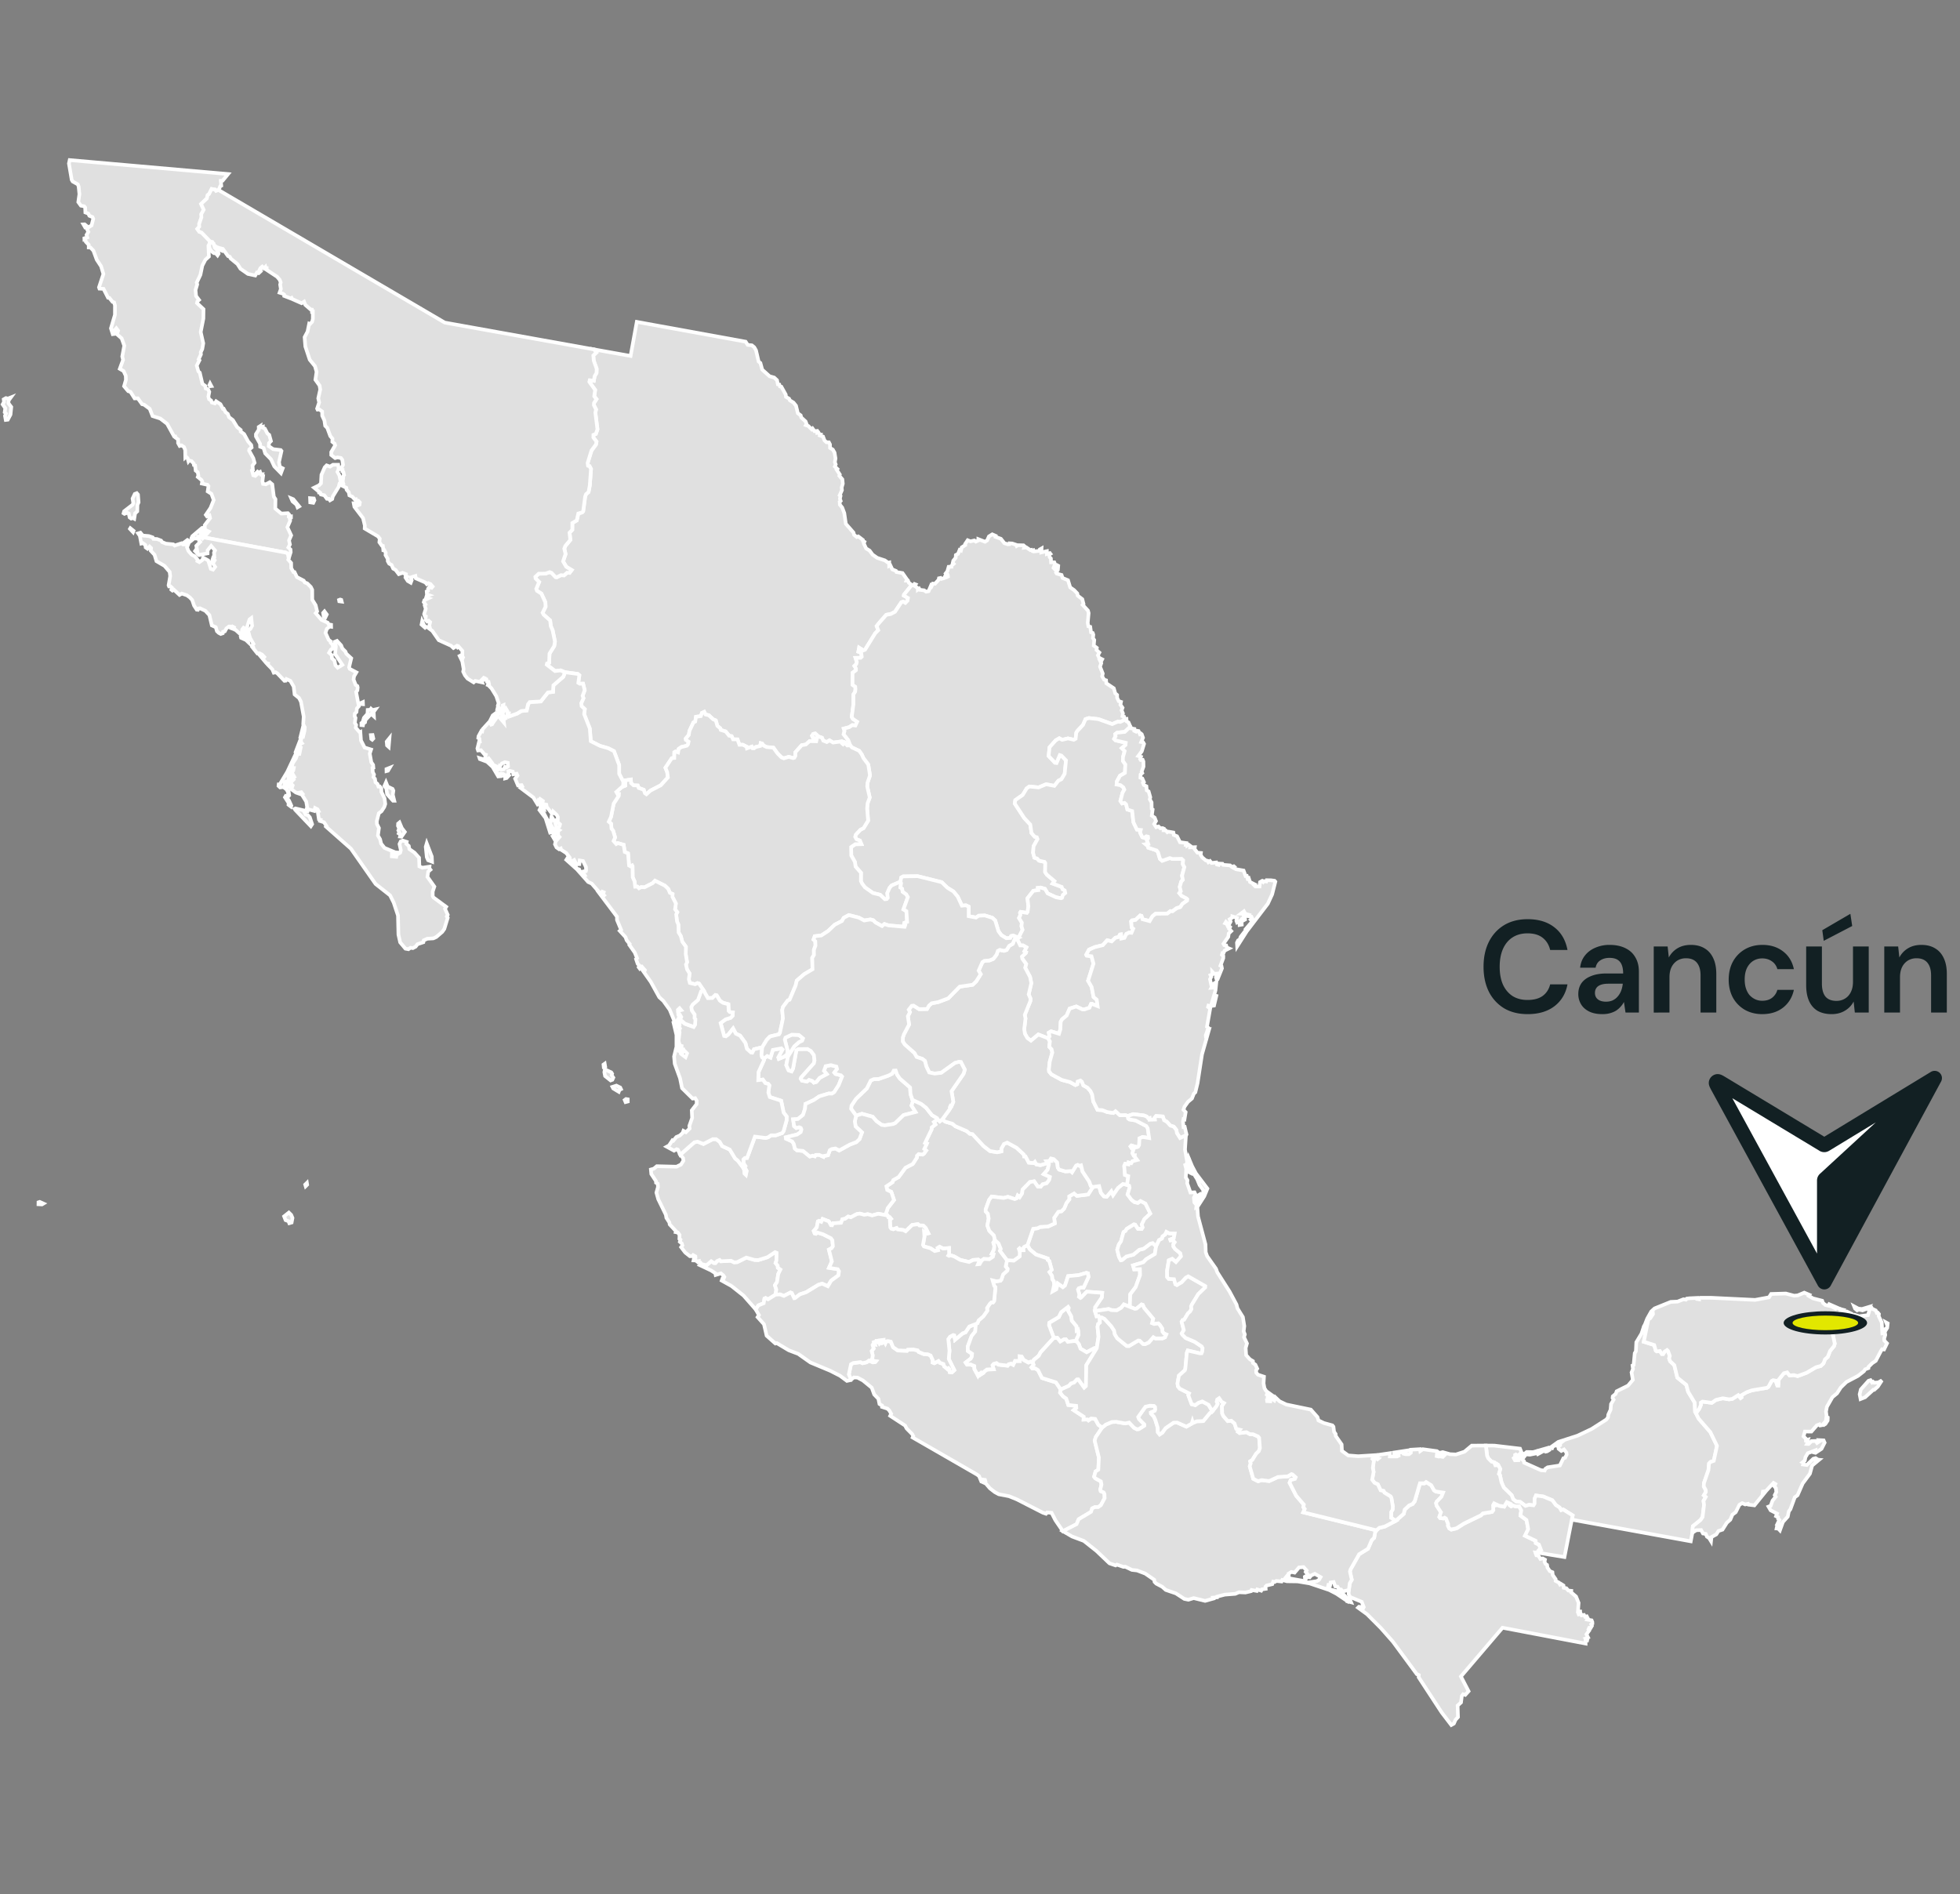
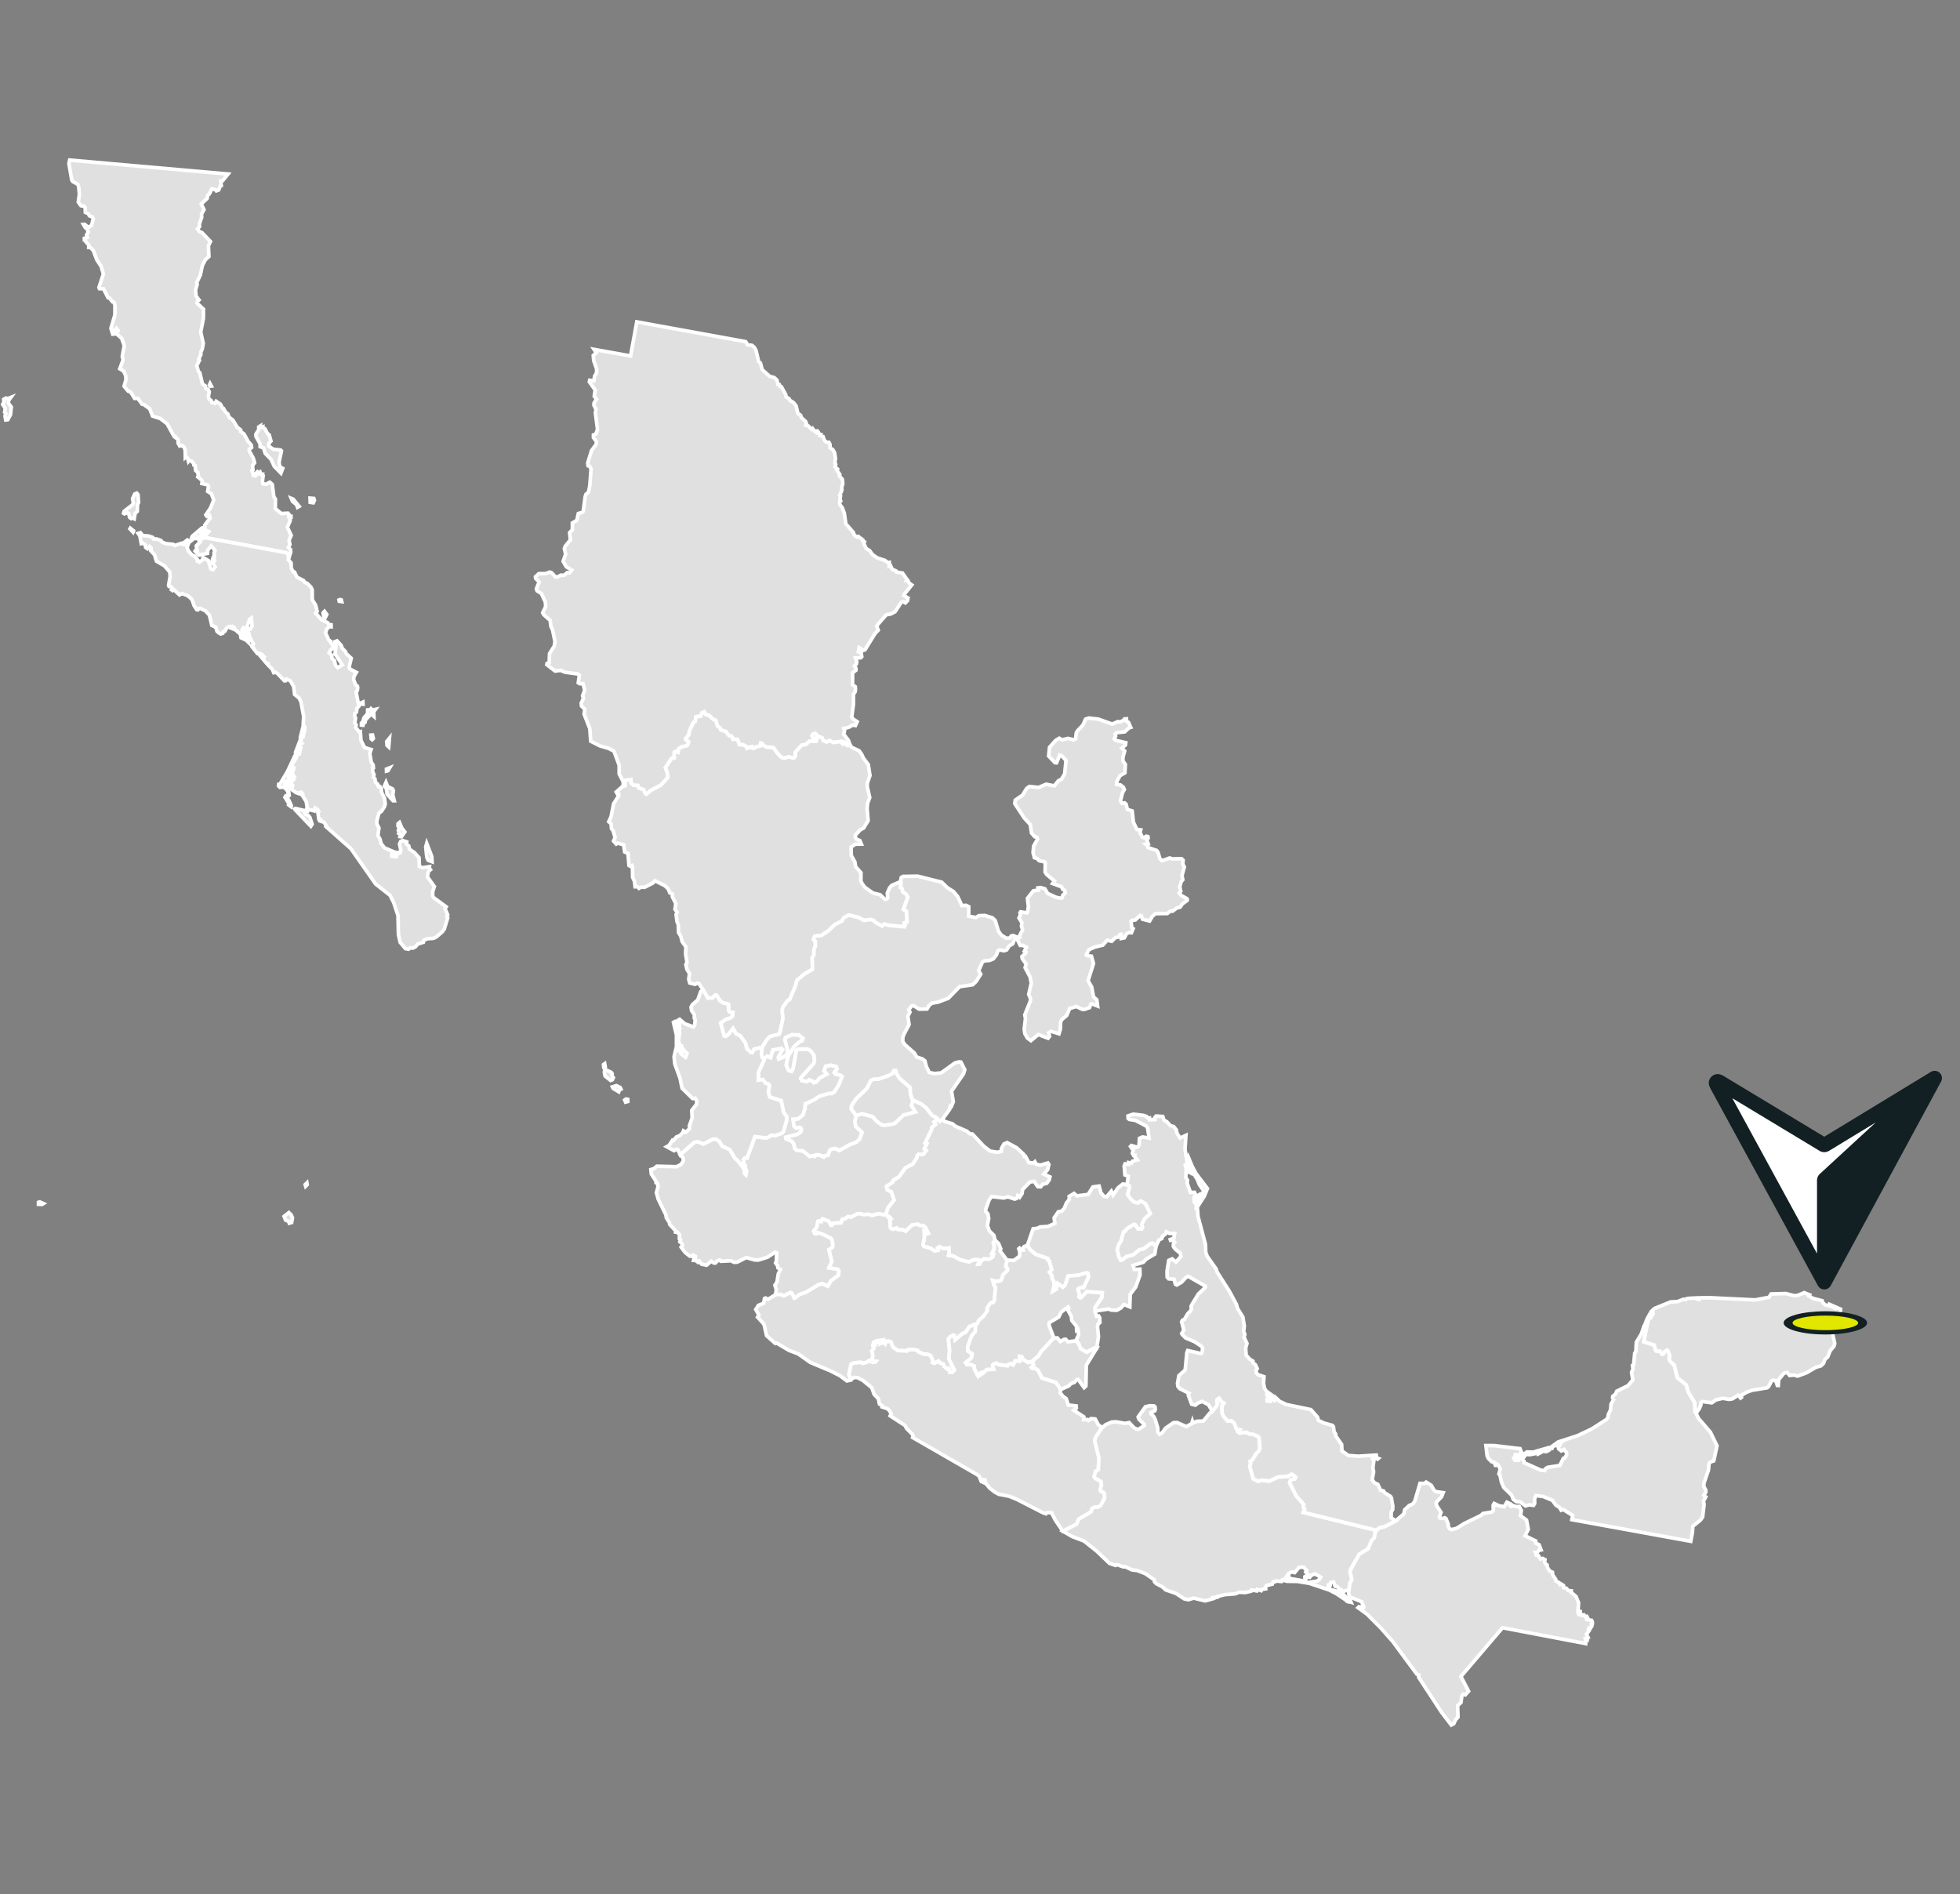
<svg xmlns="http://www.w3.org/2000/svg" width="269" height="260" fill="none">
  <rect width="100%" height="100%" fill="#808080" stroke="none" />
  <path fill="#E0E0E0" stroke="#fff" stroke-width=".5" d="m117.495 153.138-.686-.954.054-.434.625-.939 1.48-1.416.539-1.09.428-.191.66-.019 1.36-.476.489-.248.22-.423.27-.013.184.544.386.562 1.407 1.221.052.904.273.799.054.226-.188.553.558.887-1.648.423-1.135 1.096-.288.131-1.14.175-.451-.06-.705-.503-.527-.613-1.471-.407zM27.708 73.716l-.23-.042-.279-.007.018.165-.317.092-.243-.04-.322.257-.055-.282.118-.264 1.337-1.137.23-.013-.041.348-.334.218-.04.184zm-8.94-6.026.17.196.081 1.064-.154.346-.022.884-.3.276-.12.745-.208-.107-.213.082-.211-.152-.122-.543-.194-.102-.394.149-.122-.077.076-.273 1.165-.9.097-.232-.102-.609.303-.638zm21.204.715.28.117.805.98-.222.131-.15-.38-.54-.446zm3.102.013.08.25-.162.345-.415-.061-.023-.577zm-7.4-9.917-.037.169.421-.1-.013.115.313.153.346.664.248.189.234.853-.266.268-.032.423.6.414 1.041.123.102.129-.34 1.527.11.647.402.21-.244.652-.916-.934-.455-.97-.792-.812-.22-.73-.47-.18-.014-.404-.565-1.009-.001-.315.394-.615-.011-.362zm-6.845-5.843.175.33-.169.02-.097-.15zm1.195-26.589-.334.127-.142-.173-.476-.083-.346.69-.198.14-.104.472-.8.747.369.797-.338.61.029.424-.322.92.022.365-.276.309.28.4.318.105 1.178 1.227-.279.588.068 1.48-.492.446-.418.809-.257 1.248L27 38.785l.065.25-.232.772.077.825.405.537-.227.2-.05.23.89.837-.018 1.292-.365 1.846.35 1.546-.135.786-.209.44.022.304-.31.659.11.141-.37.725.221.797.196.175.356 1.532.398.296.048.34.331.115.17.357-.125.645.1.363.27.167.11.284.408.118.176-.283.593.394.33.625.114-.001.265.48.303.232.168.446.522.399.591.966.486.393v.224l.467.338.544 1.005.436.509.05.332-.315.255-.027.17.574 1.04.175.635-.281.374.054.612-.134.067.179.653.285.088.233-.214-.121-.162.19-.193.152.127.19-.097.094.31.221-.003-.04.143.152.071-.093.75.078.363.392.06.533-.284.343.29.217 1.694.22.341-.018 1.292.822.685.905-.052.147.16-.022.263.297-.001v.22l-.158.148.046.25-.378.886.52 1.121-.299.691.127.555-.219.415.294.263.032.37-.268.864-.117-.649-.292-.148-11.25-2.086.116-.174-.092-.196.067-.472.228.485.37-.443-.545-.25-.013-.633.732-.964-.087-.368-.346.131-.15-.207.643-.95.435-1.081-.31-.86-.513-.325.106-.725-.129-.181-.775-.178.056-.287-.126-.214-.492-.405.081-.201-.088-.446-.282-.224-.078-.7-.159-.055-.043-.228-.294-.32-.34-.089-.081.107-.115-.421-.213-.2-.1.092-.017-1.001-.16-.415-.346-.235-.249.08-.22-.4-.002-.496-.377-.27-.018-.14-.162-.018-.947-1.717-.936-.721-1.062-.34-.388-.991-.78-.575-.268-.06-.586-.811-.44.012-.57-.9-.309-.093-.567-.676.252-.879-.02-.554-.301-.649-.52-.307.45-1.228-.114-.462.278-1.487-.354-1-.652-.573.158-.485-.241-.327-.108.127.117.367-.2.092-.118-.279-.188-.034.119.514-.116.015-.245-.797.547-1.852.005-1.302-.12-.407-.208-.067-.43-.541-.19-.03-.621-1.222-.564-.03-.059-.179.604-1.827-.315-1.052-.6-.917-.455-1.235-.396-.424-.247-.015.001-.367-.392-.409-.049-.273-.15.002-.006-.214.396-.119-.098-.348.247-.41-.312-.648-.126.029-.237-.41.166-.007.51.42.436-.273.234-.904-.103-.243-.43-.177-.153-.31-.395-.146-.028-.677-.144-.173-.437-.079-.36-.499.152-1.08-.105-1.058-.119-.296-.7-.388-.134-.23-.38-2.234.102-.474L31.3 23.89l-.744.904-.25.024.062.668-.14.063z" />
  <path fill="#E0E0E0" stroke="#fff" stroke-width=".5" d="m5.45 164.969.506.228-.197.118-.48-.025.004-.267zm34.192 1.466.32.312.18.425-.117.625-.321.092-.112-.274-.396-.145-.203-.518zm2.476-4.074.04.246-.206.204-.066-.221zm16.449-46.603.694 1.811.033.707-.535-.204-.184-.419-.145-1.424zm-18.019-4.796 1.098.259.301.583.327.1.248.272.315.949-.178.273-2.133-2.234-.088-.141zm14.483 2.546.526.679-.461.661-.194-.024.068-.292-.242-.14.074-.17-.126-.235.108-.227-.066-.181zm-.203-.617.222.532-.23.08-.197-.168.014-.284zm-1.854-5.504.233.575.669.32.11.24-.078.551.205.83-.173.001-.806-.895-.111-.761-.258-.377zM40.6 103.456l-.015.504-.61 1.137-.16 1.101-.314.192.148.515-.19.384-.229-.016-.144.169.01.266.323.524-.075.093.277.351.07.505-.31.347.277.337.327.723-.05.131-.34-.26.024-.238-.51-.79.102-.176.197.065.113-.177.027-.388-.22-.4-.429-.331-.457.053-.22-.205.024-.209.15-.002 1.027-1.71zm12.885 1.929-.237.397-.2.052-.006-.273zm-12.196-4.027-.342 1.56-.22.463-.155-.157zm.358-1.843-.078.749-.223.881-.1-.015zm11.802 1.809-.103 1.192-.224-.202-.051-.523zm-2.32-.437.11.479-.15.16-.132-.098-.055-.527zm.397-3.516-.244.33.035.619-.379-.34-.78.837-.059.327-.234.16-.044.24-.217-.02.003-.279.171-.134.173-.585.485-.55.027-.531.364-.025.092-.142.201.184zm-1.721-1.007.013.292-.164-.011-.025-.203zm-16.37-9.043.456.2.165.607-.3-.286-.67-.298-.024-.107zm11.099-3.401.312.423-.2.412-.21-.097-.086-.533zm2.157-1.63.146.045.06.238-.334-.046-.034-.175zm-28.802-9.788.438.355-.07.182-.42-.451zm9.588 1.171.231.042.12.172.129-.127 11.253 2.084.293.148.117.649-.058.173.392.45.015.721.3.528.153.013.327.684.932.485.151.255.325.114.5.498.19.387.008 1.37.465.749.202.847-.195.244.788.914.86.395.13.233.332.056.006.27-.205-.027-.383.312-.184.546.44.968.29.222-.015.166.284.294.029.508-.284.15-.25.428.368.335.027.434.341.304.136.645.307.331.64-.39-.995-1.495.107-1.048-.136-.626.293-.12.567.617.168.43.42.418.118.297.678.626-.294 1.234.088.222.912.478-.319.54-.066.443.287.742.233.156.045.192-.048.41-.167.211.37 1.96-.267.297-.052.486-.231.222-.025.36.122.234-.095.688.18.278-.053.376.544.638.09-.046.083 1.156.498.972.89.275-.183.558.213 1.191.247.357.039.392-.118.041.036.568.168.328-.079.352.207.236.075.476.275.226.123.353.175-.016.23.269.005.478.429.889.103.782-.137.412-.377.581-.37.274-.277 1.083.011.384.283.562-.14 1.031.297.509.143.602.46.579 1.48.618.438.036.003.103-.487.095-.238-.282-.166.062-.02.532.606.062.047-.278.496-.287.085-.345-.181-.84.168-.362.281-.114.54.176-.05.277.337.288.077.425.7.491.63.694.043 1.193.407.184.98-.144-.023.208.156.209-.304.26-.106.726.947 1.331-.227.682v.62l.109.192 1.741 1.282-.162.268.374.828-.123.23.122.18-.465 1.527-.291.409-.814.7-.415.188-.817.05-.483.213-.055.265-.809.272-.255.335-.382.202-.333-.046-.27.197-.41-.075-.729-.87-.237-1.059-.06-2.617-.592-1.784-.493-.985-1.987-1.565-3.39-4.848-3.413-3.02.06-.085-.333-.515-.537-.175.053-.167-.223-.066-.17-1.121.106-.021-.13-.236-.332-.171-.11.399-.842-.227-.07.263-.212-.043.148-.516-.129-.761-.622-.997.112-.072-.167-.214-.259.052.018.165-.503-.179-.651-.475-.066-.265.194.024.088-.263-.195-.182-.01-.288.294-.302-.086-.075.185-.23-.147-.075.114-.144-.118-.198-.262.29.054.289-.17.149-.146.902-.26-.047-.096-.44.374-.501-.141-.535.317-.108.37-.545.07-.34-.314-.013.18-.661.438-.658.21-.611.26.003.18-.866-.17-.072.096-.411.235-.119-.117-.143-.006-.393.171-.336.11.002.202-.848.036-.463-.215-.432.066-1.045-.375-2.035-.254-.501-.617-.501-.125-1.069-.457-.795-.536-.244-.11.222-.168.017-.983-1.033-.228-.137-.256.056-.204-.474-.613-.625.032-.156-.221-.051-1.084-1.283.338.094.39.416.062-.077-.326-.342-.363-.183-.26.034-.678-.85.08-.056-.11-.203.174-.192-.48-.847-.207-.764-.195.35-.491-.347.13-.093.171.09.651-.455.233-.43-.11-1.052-.255.192-.343 1.12-.23.137-.234-.127-.184.242-.096.654-.163-.011-.675-.61-.52-.19.11-.175.166.173.05-.13-.176-.106-.526-.014-.341.264-.216.397-.242.06-.04.205-.279.096-.274-.145-.25-.237-.158-.546-.543-.245-.333-1.415-.556-.593-.749-.345-.17.028-.1.183-.158-.017-.368-.56-.262-.777-.332-.354-.396-.285-.698-.237-.309.186-.763-.707-.207.112-.154-.123.073-.28-.195-.179-.196.005-.061-.147.22-1.252-.069-.588-.711-.83-1.105-.645-.263-.874-.512-.552.04-.367-.211-.207-.282.297-.25-.174-.052-.343-.332-.255-.216.06-.202-1.068-.23-.328.31-.094.318.392.842.072.525.18.096.2.498.025.556.212.131.203.54.22 1 .097.186.162.952-.311.19.163.28-.004.092-.204-.22-.054.467-.356.287.159-.345.847.189.497.455.523.427.214.402.513-.045.146.268.144.431-.314.078-.309.7.391.363 1.153.307.107.285-.378-.453-.676.11-.366.196.275.08-.136-.173-.197.135-.2-.05-.647.139-.305-.529-.624-.488.604-.006.417-1.207.225-.503-.547.12-.176.181.217-.135-.752.528-.542-.16-.205zM212.481 198.718l.127.313-.281.173-.206.043-.34-.271-.156.093.117.142-.676.369-.149-.273-.14.188-.809.168-.393-.035-.155-.237.116-.096.885.017zm13.648-17.135-.528 2.583 1.43.447.215.776.148.093.417-.052.27.412.176-.001.207-.333.328-.208.131.127.252.691-.097.317.135.406.574.534.416 1.712 1.235.995.255.96.895 1.476.058 1.273.127.192.359.73 1.608 1.852.909 1.879-.442 2.066-.458.159-.189.211-.084.91-.616 1.77-.022.462.272.505.007.262-.269.453.261.217-.31.556.078.521-.204 1.687-.284.411-1.05.848-.07.89-.222 1.181-16.318-2.971.113-.581-1.311-.819-.269.106-.215-.37-.512-.335-.482-.656-1.245-.52-.999-.134-.191.442.003.668-.153.237-.604-.07-.499.144-.713-.54-.542-.044-.423-.319-.217-.564-1.082-1.052-.315-.729-.216-.989-.139-.143.191-.688-.303-.576-.117-.08-.056.144-.197.011-.176-.421-.349-.081-.447-.449-.165-.363-.164-1.396 1.148.004 3.531.418.221.558.478.38-.289.381-.071-.156-.132.1-.258-.516-.315.254-.214-.193-.097.049.014.266-.197.174.162.301.425-.015-.088-.427.278.066.07.181.211-.013.345.327.02.209 2.304 1.032.517.046.102-.238.304-.202 1.68-.256.48-.984.244-.073.21-.446-.037-.263-.326-.427-.373.197-.369-.291-.04-.367.247-.128.026-.285.412-.307-.286.018-.334.427-.317.207-.181-.051-.341.217-.079.191-.225-.03.015-.086 1.054-.751 2.656-.86 1.924-.916 2.019-1.295.227-.3.037-.368.314-.677.066-.784.354-.596-.145-.232.027-.23.404-.345.134-.353 1.553-.767.661-.79-.173-1.026.195-.467-.063-.482.153-.078.151-1.617.157-.257.06-1.237.706-1.178.351-1.044zM184.976 219.796l.105-.216.005-.149.142.029.195.458zm.127-1.448.047-.278.095-.761.278-.481-.255-1.122.084-.296 1.183-2.09 1.214-.74.509-1.188.336-.314.122-.711.182-.312.407-.341.748-.179 1.508-.787 1.103-.962.126-.568.614-.575.477-.203.285-.374.724-2.466.607.008.232-.182.705.44.384.69.251.174.997.148-.233.578-.642.661-.087.197.075.355.595.908-.228.645.107.141.448.059.179-.096.178.106.305.767-.029.237.179.352.267.162.733-.175 1.005-.642 2.347-1.141.256-.258 1.245-.21.189-.252-.032-.648.066-.123.148.056.014-.159.598.285.694.115.371-.608.491.225-.08.202.179.143.238-.118.411.141.448-.022.289.552-.112.717.828.613.238 1.254-.439.897 1.465.706.013.307.442.216.275.707-.288.051-.255.331-.235-.02.14.385.272.034.276.462.317-.071.311.17-.061.294.14.297.207.133.055.362.323.484.358.15.041.385.401.576-.002.234.45.229.148.254.115-.085.362.227.031.318.365.066.267.313.406.044-.021.198.679.583.35.863-.084 1.166.298.018.003.202-.253.039.056.157.292-.072.095.204.333-.053.161.261.221-.063.146.269-.085.164.607.111.097.234.005.214-.15.101.086.21-.174.291-.194-.021-.106.216.106.148-.379.525.216.429-.266.113.18.139-.034.144-.224-.059.008.501-11.399-2.172-5.712 6.692 1.052 2.026-.459.504-.296-.087-.171.233-.114.893-.463.423.05 1.583-.335.368-.234.523-.352.197-1.322-1.731-3.155-4.823.019-.308-.272-.119-3.284-4.458-1.656-1.875-1.887-1.892-1.238-.9.126-.124.27.027.064.235.241-.055.081-.162-.279-.726-1.59-.659-.201-.371zM125.136 80.29l-1.072 1.33-.015.126.568.328-.064.37-.298.305-.278-.168-.27.076-.874 1.312-.572.303-.622.111-1.051 1.196-.27.355.218.56-.423.43-1.385 2.247-.238.096-.583-.366-.103.55.386.136.08.55-.152.149-.7.012.177.56-.075.291-.255.255.205.324.004.264-.463.342-.004 1.658.369.25.032.31-.037.383-.244.374.004 1.351-.233 1.726.148.277.599.399-.245.52-.411-.06-.445.286-.741.199.105.313-.12.459.641.814.265.719-.406.015-.353-.38-.225.208-.089-.078.203-.227-.273-.094-1.208.166-.499-.3-.365.23-.49-.191-.177-.399-.493-.178-.432-.405-.28.066-.158.243.128.265.539.142-.089.351-.914-.023-.506.466-.572.094-.87.972-.001.492-.139.257-.172.057-.594-.182-.677.211-.334-.138-.534-.534-.571-.797-.918-.079-.412-.196-.219-.289-.189-.049-.073.383-.614.145-.222.172-.208-.004-.111-.219-.659.233-.043-.228-.524-.268-.467.007-.268-.743-.602-.002-.199-.437-.348-.063-.474-.585-.674-.207-.062-.224-.402-.334-.215-.751-.362-.15-.599-.56-.447-.104-.18-.36-.31.143-.157.444-.662.09-.101.656-.254.126-.539 1.146-.093.571-.418.485.023.173.366.25-.08.378-.155.185-.759.181-.362.253-.087.484-.345-.122-.17.102-.01.783-.343.033-.869 1.306.244.617.094.714-.974 1.078-1.43.738-.54.493-.21-.141-.16-.473-.692-.247-.13-.339-.582-.026-.341-.304-.025-.489-.87.128-.156.21-.58-1.129-.001-1.185-.711-1.924-.794-.398-1.113-.316-1.28-.647-.131-1.742-.78-1.984.096-.672-.445-.418-.043-.408.303-.679-.121-.323.289-.78-.226-.897-.45.01-.201-.124.145-1.038-.217-.179-1.752-.238-.6-.252-.757.09-1.139-.882.037-.162.287-.103.051-1.252.647-1.035.097-.614-.316-1.55-.252-.571-.089-.783-.888-.786-.143-.264.407-.825-.028-.614-.55-1.194-.599-.38-.093-.27.387-.943-.485-.48-.028-.23.46-.426.93-.01.57-.209.264.1.544.58.18.02.569-.281.412.03.424-.37.336.028.29-.384-.744-.45-.434-.743.337-1.004-.169-.746.135-.357.695-.835-.113-.993.38-.4.002-.936.61-.351.21-.95.534-.148.135-.162.274-2.031.115-.31.346-.285.171-.923.168-2.252-.205-.39-.2-.044-.057-.377.528-1.713.617-.83.072-.395-.43-.566.008-.362.335-.13.217-.628-.291-2.31.098-.419-.297-.59.014-.294.342-.53-.31-.397.125-.865-.799-1.118.054-.214.563.073.11-.644.255-.42.019-.583-.4-1.115-.06-.716.416-.394-.305-.437 5.01.897.85-4.675 14.937 2.717.286.444.573.057.323.264.242.422.362 1.544.243.195.249.915 1.01.903.631.18.392.366.114.564.203.033.089.258.185.034.602 1.085.035.315.425.242.109.23.495.306.347.43.255 1.04.389.284.079.294.588.54.137.355-.091.156.338.12.453.453.124-.113.267.367.332-.03.035.233.157-.056.156.27.148.031-.067.15.414.145.197.53.267.244.333.009.155.296.005.478.381.227.236.417.133.802-.088.52.115.296-.122.29.347.331-.099.103.437.663-.063.183.412.479.061.594-.154.523.035.373-.308.704.115.097-.084.381.105.288-.136.125.026.398.324.4.282.752.212 1.473 1.049 1.196.088.321.362.293.209-.083.635.483.014.164.191.1-.083.217.322.69.476.291.409.555.641.447 1.042.344.449.317.153-.031-.005.468.161-.077.265.559.502.205.068.155.832.144.615.879-.07.163.217.014.126.298z" />
-   <path fill="#E0E0E0" stroke="#fff" stroke-width=".5" d="m154.325 98.68-.132.2-.438.21-.341-.04-.766.337-1.901-.683-1.321-.145-.442.151-.346.796-.769.814-.154.262-.091.824-.255.133-.785-.187-.805.192-.398-.212-.49.292-.842.941-.127 1.202.868.918.212.02.451-1.063.219.065.632.659-.182 1.849-.443.741-.423.206-.546.704-1.134-.221-1.037.436-1.265-.128-.367.264-.546.902-1.016.704-.077.463 1.304 1.991.829.892.172 1.172.43.501.3.084.094.251-.539.967-.074.892.183.687.385.121.256.289.752.166.101.151-.022 1.247.237.355 1.043.88-.249.34 1.238.456.126.316.292.171.077.363-.324.267-.127.399-.134.049-.687-.136-1.154-.533-.367-.628-.607-.173-.354.05.051.306-.673.087-.812 1.034.127 1.098-.107.773-.097.126-.86-.134-.08.121.049.313-.191.406.39.64-.051.5.152.479-.566 1.094-.723-.304-.287.065-.114.265-.536.039-.69-.423-.402-.55-.439-1.46-.391-.372-1.028-.322-.839.034-.384.253-1.004-.19.01-1.304-.391-.189-.549.051-.569-1.23-.589-.716-.825-.507-.792-.771-3.3-.824-1.987.031-.258.148-.112.578-1.215.524-.271.321-.319.727.066.643-.133.167-.259.03-.658-.615-.978-.236-1.112-.786-.384-.51-.165-.346.01-1.143-.738-.843-.101-.656-.492-.868-.02-1.159.571-.396.832-.013-.205-.489-.459-.179-.185-.335.087-.299.636-.673.429-.22.627-1.027-.137-1.665.064-.719.293-.783-.341-1.512.029-.504.346-1.013-.234-1.499-.679-.905-.213-.483-.358-.498-1.007-.473-.215-.27-.266-.72-.64-.814.12-.459-.105-.312.741-.2.444-.286.412.06.245-.52-.599-.399-.148-.276.233-1.727-.004-1.35.244-.375.037-.382-.032-.31-.369-.25.004-1.659.462-.341-.003-.265-.205-.324.255-.254.075-.291-.177-.56.7-.013.152-.148-.08-.55-.386-.137.103-.55.583.367.238-.097 1.385-2.247.423-.43-.218-.56.27-.354 1.051-1.197.622-.11.572-.303.874-1.313.27-.076.278.168.298-.305.063-.37-.568-.327.016-.126 1.071-1.332.241.07.137-.207.144.056-.13.186.438.34.002.187.186-.131.095.164.579.065.277.19.339-.07.327-.767.083.089.171-.358.299.014.498-.54.045-.21.236-.048.113.127.382-.103.106-.241.21.119.186-.095-.029-.244-.255-.211.205-.26.174-.614.38-.012-.007-.122.311-.278-.119-.113.076-.317.329-.398.022-.382.302-.165.213-.53.184.081.105-.436.49-.314-.015-.157.345-.51.38.154.528-.12.203.154.344-.154.004-.183.918.358.29-.183.25-.549.448-.281.477.204-.022.139.734.262.48.608.486.151.187-.017.028-.116.375.02.546.184.07.16.185-.11.749.019.148.133-.056.188.293-.039.549.375.165-.04.11.138.165-.076.073.16.715-.076.065-.193.248-.139-.028.542.757-.17.004.385.41-.12.068.09-.165.084.069.386.169.178.026.526.44.003.097.234-.199.525.188.196.168-.458.133-.104.154.08-.051.585-.243.348.084.14.667.188.131.409.754.316.299.98.534.372.441.458.055.304.634.486.162.645-.113.134.73.79.085.338-.117 1.351.085.463.258.073.105.757.234.083.082.238-.05.476.178.252-.07.769.424.312-.046.289.395.354-.204.374.172.343.417.212-.069.138-.242.018.184.379-.17.472.378.949-.084.38.272.461.264.082.036.41 1.027.689.196.696.258.216.001.374.215.476.315.102-.077.386.29.423-.13.35.184.423-.069.376.231.083zM106.437 177.701l-1.022.636-.342-.176-.153.075-.105.638-.737.299-.352.56-1.675-1.905-1.661-1.318-1.34-.743.104-.289.166.012.094-.211-.127-.214-.352-.284-.714.215-.048-.24-.574-.376-1.53-.722.145-.135.194.186.08-.081-.195-.116.679.141.641-.54.374.244.206-.003.225-.267.346-.15.17.178 1.396-.069.426.217.421-.03 1.251-.624 1.133.324.515.016 1.252-.389 1.047-.694.209.086-.017 1.058-.122.352.291.357.024.291.349.239-.294.607-.177 1.113-.284.433.192.6zM147.769 184.128l-.336-.068-.883.115-.272-.343-.231.002-.533.303-.396-.502h-.488l-.652-1.726.032-.354 1.303-.772.324-.668.954-.729.094.149-.086.373.434.784.07.581.644.775.018.546.192-.105.05.189.022.584-.275.563z" />
  <path fill="#E0E0E0" stroke="#fff" stroke-width=".5" d="m85.555 107.335.155-.21.871-.128.025.489.34.304.584.025.129.339.692.247.16.473.21.141.54-.492 1.43-.739.974-1.077-.094-.715-.244-.616.869-1.307.343-.033.01-.783.17-.101.345.121.087-.483.362-.254.76-.181.154-.184.08-.378-.366-.25-.023-.174.418-.485.093-.57.539-1.146.254-.126.101-.657.662-.089.158-.445.308-.142.18.36.448.103.599.56.362.15.215.752.402.333.062.224.674.207.474.585.348.064.199.436.602.003.268.742.468-.006.523.267.043.228.659-.232.111.218.208.005.222-.172.614-.146.073-.383.189.049.219.29.412.196.918.079.571.797.534.534.334.138.677-.211.594.181.172-.057.139-.257.001-.491.87-.972.572-.095.506-.465.914.023.089-.351-.539-.142-.128-.266.158-.242.28-.067.432.405.493.178.177.399.49.192.365-.231.499.3 1.208-.166.273.094-.203.227.089.079.225-.209.353.38.406-.014.215.27 1.008.473.357.498.213.483.679.905.234 1.5-.346 1.012-.029.505.342 1.511-.293.784-.065.718.138 1.665-.628 1.028-.428.219-.637.673-.087.3.185.334.459.179.205.489-.832.014-.571.395.02 1.159.492.868.101.657.738.842-.009 1.143.164.346.384.51 1.113.786.977.236.658.615.259-.03.133-.166-.066-.644.319-.727.271-.321 1.215-.524.091.207-.093.589.245.169.056.414.498.351.223.386-.604 1.688.401.238.104 1.487-.378.122-.034.144.154.164-.087.233-2.193-.186-.582-.19-.329.274-.889-.481-.31-.313-.391-.108-.851.139-.747-.393-1.368-.347-.695.376-.254.445-.97.492-.918.871-.941.615-.899.1-.167.454.244.232.025.61-.219.577.01.695-.238.397.041 1.574-1.151.679-1.011.877-.154.662-.83 1.966-.241.092-.663.881-.111.45.102 1.152-.415 1.961-.13.208-1.232.297-.456.471-.609 1.008-1.128.272-.231.465-.173-.021-.575-.512-.203-.796-.73-1.01-.58-.263-.38-.715-.645.822-.343.25-.243-.056-.486-1.769.715-.516.66-.199.27-.277.038-.448-.411-.064-.161-.165-.047-.911-.732-.192-.433-.299-.43-.721-.19-.045-.409.406-.619.016-.61-1.08-.613-.911-.21-.06-.34.158-.715-.185-.134-.494.1-.811-.347-.555-.15-.666.156-.313-.185-1.105.025-1.026-.504-.698-.192-.761-.305-.5-.033-1.088-.184-.422-.113-.972.15-.302-.306-.397.11-.788-.47-.918.018-.389-.366-.162-.227-.548-.453-.435-1.36-.676-.305.326-1.128.573-.485-.019-.28.151-.217-.219-.31.009-.083-.734-.257-.564-.022-1.516-.055-.102-.23.113-.189-.108-.141-1.666-.449-.195-.147-.985-.803-.227-.217.122-.364-.418.21-.49-.272-.923-.225-.28-.053-.677-.32-.282.309-.663.362-1.813.68-1.054.016-.247-.172-.002-.167-.295.758-.676.472-.197-.006-.269-.27.01zM143.808 159.622l.146.206-.173.725-.531.604.841.377-.09.413-.345.466-.558.144-.266.33-.401-.011-.502-.733-.576.1-1.015 1.041-.058.522-.341.525-.261-.224-.149.377-.26.099-.942-.31-.578.155-1.645-.196-.347.454-.477 1.308.001.279.295.314.119.66-.179.962.267.731.627.631.147.64-.223.36.137.457-.05.476-.294.588.235.061-.092.347-.494.332-.75-.033-.31.233-.261.466-.232.024.214-.511-.162-.118-.72.045-.556.274-1.211-.283-.857-.49-.453-.134-.236.064-.086-.052.105-.154-.012-.861-.824.071-.465-.246-.272.163.064.313-.466.106-.592-.38-.887-.249-.134-.208.202-1.152-.048-.644.335.252.242-.055-.36-.726-.339-.337-.523-.007-.199-.179-.79.109-.895.865-.304-.165-.794-.093-.143-.184-.464.172-.282-.084-.127-.188-.058-1.056.154-.119-.171-.211-.2-.011-.082-.213-.302-.073.314-.96.857-1.102-.372-1.121-.559-.259-.11-.501.84-.567.097-.287.739-.416.934-1.279 1.008-.518.573-.89.003-.238.232-.229.528.063.177-.104.326-.443-.257-.22.347-.74-.241-.088.898-1.866.002-.257.514-.405-.209-.343.517-.379.304.286.348-.281.369.313 1.013.298.401.34 1.576.676.388.346.383.055 1.525 1.642.881.685.979.167.579-.118.019-.408.339-.61.43-.189 1.299.706.99.913.052.263.176-.001.466.866.654.057.173-.167.188.343.569.118zM133.929 181.721l-.084 1.064-.497.614-.536 1.455.028.592.573.383-.042.429-.135.24-.707.535.189.277.49-.01.515.215.008.397.431.798.042-.15.218.051.146-.117.044.144.844-.647.915-.046-.156-.535.163-.19.394-.109.253.204 1.261.145.141-.187.34-.092.283.157.257-.525h.646l-.017-.634.291.034.253.443.66.365.323-.121.28.099.127.331-.304.356.134.153.398-.012.369.236.545 1.078 1.912.605.666.976-.097.434.403.506.436.307.288.878 1.075.122.027.299-.358.29 1.381.905-.027.388.517-.017.149.127.361-.25.56.05.444.807.52.389-.873 1.29-.152.49.579 2.329-.083 1.666-.381.235-.197.72.166.221.766.426.085.444-.163.672.058.227.396.163.114.219.027.578-.513.963-.382.268-.448.003-.374.178-.151.468-1.692 1.01-.294.688-1.877.957-1.031-1.512-.523-1.016-.611-.053-.153.178-.443-.15-3.565-1.823-1.063-.432-1.418-.272-.545-.294-.669-.521-.547-.643-.335-.156.262-.188-.053-.171-.351-.049.04.165-.219.052-.283-.686-.284-.213-8.832-5.085.083-.198-.14-.26-.771-.782-.207-.398-2.046-1.337.136-.283-.254-.443-.251-.255-.756-.24-.001-.198-.348-.203-.148-.72-.575-.593-.334-.923-1.217-.999-.737-.384-.499-.025-.315.244-.168-.148-.21-.501.293-1.388.311-.175.99-.121.29.144.56-.133.319-.224.552.236.309-.046.085-.102-.656-.109.176-.298.04-.444-.14-.543.277-.353-.144-.478.068-.112.229.031-.115-.311.266-.095.211.09-.044-.177.206-.003.135.325.22-.242-.091-.167.398-.049-.046.377.237-.096.079.154.096-.229.254-.042.399.084.307.753.652.452 1.262.043.104-.15.751-.032.608.125.136.204.69.299.57.033.384.173.312.666-.025.296.219.088.575-.299.184.242.497.175.091.306.474.399.148-.128.123.133.027.394.29.041.338-.309-.76-1.529.096-1.134-.159-1.585.233-.336.446-.231.146.042.102.594 1.055-.879.364-.129.546-.799zm.436 6.96.005.118.157-.096zM154.704 162.619l.288.115.058.286-.279.925.54.726.405.316.461.109.363-.264.681.352.678 1.378-.82.753-.366.745.13.412-.133.207-.53-.012-.386-.58-.163-.03-.989.613-.169.285-.266.15-.353 1.279-.29.424-.223.723.248.995.243.441.191-.046.573-.465.956-.252.812-.67.615-.156.911-.69.317-.07.457.431-.168 1.071-1.179.71-.413.431-1.405.424.158.546.784-.034.022.808-.598 1.652-.746.995-.057 1.725-.813-.331-.386.469-.594.336-.76-.035-.34-.147-1.89.284.02-.514.921-1.355.052-.629-2.103-.158-.777.805-.099.059-.21-.156.065-.318-.195-.685.105-.172.357-.129.307.026.671-1.448-.08-.507-.209-.063-1.059.317-1.448.13-.43 1.297-.294.226-.692-.497-.205.785-.494.274.197-.878-.056-.502-.203-.276-.04-.466-.352-.526.313-.307-.334-1.209-.212-.13-.008-.214-1.608-.546-.837-.699-.33-.57.781-2.258.593-.072.367-.183 1.088-.066.928-.422-.094-.758.574-.835.44-.075.365-.374.309-.754.396-.501-.024-.411.678-.402.384.331 1.543-.193.657-1.029.852-.121.249.926.405.478.387.055.633-.758.242.525.664-.966.68-.551z" />
  <path fill="#E0E0E0" stroke="#fff" stroke-width=".5" d="m117.495 153.138.8-.265 1.471.407.527.613.705.502.451.06 1.14-.174.288-.131 1.135-1.096 1.648-.424-.558-.886.188-.553-.054-.226 1.199.551.683.543.796 1.007.694.402.075.156-.517.38.209.342-.514.406-.002.256-.898 1.866.241.088-.347.741.257.219-.326.443-.177.104-.528-.063-.232.229-.003.238-.573.89-1.008.518-.934 1.28-.74.416-.096.287-.84.566.11.501.559.259.372 1.121-.857 1.103-.314.959-.996-.177-.827.231-.596-.171-.502.078-.589-.155-.402.052-.837.449-.372-.097-.426.308-.356.056-.191.49-1.103.068-.134.273-.158-.015-.289-.529-.849-.32-.181.39-.317-.132-.145.073-.159.833-.414.479.123.331.175.05.196-.17.788.246 1.08.542.193.27.074.824-.17.266-.378.203.407 1.615-.391.88 1.198.192.173.281-.08.558-1 .735-.451.766-.783-.355-.533.167-1.659 1.012-.86.288-.677.515-.109.013-.334-.706-.181-.07-.899.46-.531-.206-.616.038.109-.699-.192-.6.284-.433.177-1.113.294-.607-.349-.239-.025-.291-.29-.358.122-.352.016-1.057-.208-.086-1.047.694-1.252.389-.515-.017-1.134-.323-1.251.624-.42.03-.426-.217-1.396.069-.17-.178-.346.15-.225.267-.206.003-.374-.244-.641.54-.68-.141-.164-.225-.23-.009.005-.186-.251.05-.155-.138-.31-.009.045-.227.216-.162-.016-.172-.297-.161-.11.138-.342.008-.642-.51-.56-.733.174-.232-.084-.283-.268-.221.087-.297-.146-.107.019-.543-.223-.312-.296-.065.037-.125-.869-.933-.045-.276-.41-.629-.07-.42-1.049-2.146-.248-.897.218-.771-.042-.455-.226-.13-.008-.221-.644-.976-.057-.616.406-.113.41-.34 2.707.067.604-.294.339-.53-.048-.364-.386-.459 1.944-1.709.444-.084.798.317 1.29-.661.458.007.486.356.337.586 1.044.476.75 1.241.348.269.68.901.187.321.078.582.16.147.105-.517-.325-.594.126-.106-.211-.314-.033-.567.202-.198.303-.011 1.082-2.926 1.45.179.363-.081.407-.282.626.011.882-.309.195-.265.415-1.473.01-.542-.414-.53-.341-1.636-1.559-.504-.198-.627.136-.973-.157-.205-.388-.103-.352-.49-.619.078.031-1.102.757-1.657-.033-.182.462-.36.457.208.324-1.053 1.176-.216.165.166-.582 1.083.064.192.713-.289.442-.353.035-.518-.37-1.476.09-.274.867-.404.969.037.578.476-.12.312-.443.22-.636.571-.873 1.39-.229 1.176.315.711.401.135.21-.388.455-2.5.261-.162 1.261-.016.472.273.412.559.088.724-.089.41-1.741 1.947-.061.154.163.272.684.132.297-.24.438.153.219.231.348-.098.442-.555.971-.517-.374-.446.231-.644.715-.138.76.201.09.332-.368.487.15.189.754.188.157.168-.473 1.187-.611.957-.307.198-.46-.011-1.274.385-.741.5-1.17.547-.052.647-.277.856-.697.564-.665.047.141.936.296.252.394-.108.229.093.083.228-.101.356-.488.322-1.552.382.028.189.848.381.214.336.157.653.302.234.815.079.926.759.383-.106.308.081.114-.184.493-.006.579.263.063-.124.556-.09.248-.696.258-.151.519-.086.507.276 1.46-.803.904-.349.425-.403.345-.925-.873-.812-.111-.699zM134.527 188.703l-.157.097-.005-.119zm6.485-17.784.325.572.842.7 1.603.545.009.214.211.134.334 1.206-.313.31.353.523.04.466.203.275.055.502-.196.878.494-.277.205-.785.692.497.295-.229.43-1.298 1.448-.133 1.059-.314.206.06.08.506-.671 1.448-.307-.026-.357.126-.108.171.194.688-.061.316.207.155.098-.056.778-.805 2.106.159-.052.629-.921 1.356-.025.516.227.709.286-.036.146.247.021.672-.238.18-.085.385.135 1.356-.242 1.571-.328.006-1.06.564-.845-.499-.227-.625-.295-.358-.014-.307.275-.563-.022-.584-.05-.192-.191.104-.015-.545-.643-.778-.071-.578-.434-.783.086-.374-.094-.149-.954.729-.327.667-1.304.772-.028.355.648 1.725-1.81 1.983-.252.479-.673.552-.15.34-.279-.098-.323.121-.66-.366-.254-.443-.291-.034.017.634h-.646l-.257.526-.283-.158-.34.092-.14.187-1.262-.145-.253-.203-.394.108-.163.19.156.535-.915.047-.844.646-.043-.144-.146.117-.219-.051-.042.15-.431-.797-.008-.398-.515-.215-.49.01-.188-.276.706-.536.136-.24.041-.429-.573-.383-.028-.592.537-1.455.496-.614.084-1.064.223-.098.155-.387.651-.553.545-.778-.036-.366.385-.583.191-.186.246.001.147-.201.178-1.868-.172-.204-.215-.755.53.133.544-.084.136-.163.232-.713.582-.518.026-.219-.257-.348.186-.858.926.055.812-.59.008-.634-.13-.375.106-.095.274.27.239-.004-.028-.27.147-.204z" />
  <path fill="#E0E0E0" stroke="#fff" stroke-width=".5" d="m121.525 166.774.302.073.082.213.2.011.171.211-.154.119.058 1.056.127.188.282.084.464-.172.143.184.794.093.304.165.895-.865.79-.109.199.179.523.007.339.337.36.726-.241.055-.336-.252.048.644-.202 1.152.134.208.887.249.592.38.466-.106-.064-.313.272-.163.465.246.824-.071.012.861-.104.154.085.052.236-.064.453.134.857.49 1.211.283.556-.274.72-.045.162.118-.214.511.232-.024.261-.466.31-.233.75.033.494-.332.092-.346-.235-.062.294-.588.05-.476-.137-.457.223-.36.487.452.309.761-.112.255.972 1.292-.185.858.257.344-.03.222-.582.518-.232.71-.137.166-.539.082-.534-.134.215.758.172.204-.182 1.868-.147.201-.241-.004-.195.185-.386.586.036.367-.545.777-.651.554-.154.386-.225.103-.888.344-.546.804-.365.128-1.055.88-.101-.595-.147-.041-.445.231-.234.335.16 1.581-.096 1.139.76 1.529-.339.309-.289-.045-.027-.394-.123-.133-.147.124-.472-.394-.091-.307-.496-.174-.184-.243-.572.3-.223-.085.025-.3-.311-.666-.384-.169-.57-.033-.691-.299-.135-.208-.608-.125-.751.032-.104.15-1.262-.046-.648-.451-.307-.753-.399-.084-.251.046-.096.228-.079-.153-.237.096.047-.381-.399.053.088.163-.22.242-.135-.325-.206.002.044.177-.211-.089-.266.094.115.311-.229-.031-.068.113.144.477-.277.354.141.539-.041.444-.175.298.655.112-.084.099-.309.046-.552-.236-.32.228-.564.132-.289-.144-.987.121-.311.175-.293 1.389.209.504.019.282-.489.106-.957-.71-1.361-.691-2.698-1.126-1.667-1.18-1.298-.493-1.638-.98-.2.048-1.203-1.071-.363-1.574-.876-.977.182-.275-.432-.772.352-.56.737-.299.105-.638.153-.075.342.176 1.022-.636.616-.039.531.207.899-.46.182.069.333.707.109-.013.677-.516.86-.287 1.659-1.012.533-.168.783.356.452-.766.999-.735.08-.558-.173-.281-1.198-.193.391-.879-.407-1.615.378-.203.17-.266-.074-.825-.193-.27-1.08-.541-.788-.246-.196.17-.175-.05-.123-.331.414-.479.159-.833.145-.073.317.131.181-.389.849.319.289.53.158.014.135-.273 1.102-.067.191-.49.356-.056.426-.308.372.097.837-.45.402-.051.589.154.502-.077.596.171.828-.231zM144.629 183.635h.488l.397.502.532-.303.232-.002.271.343.884-.115.336.068.294.359.228.624.845.499 1.064-.562.327-.007-1.437 2.337-.056 2.867-.242.22-.809-1.116-.189.009-.366.396-.453.153-.281.312-1.107.496-.665-.98-1.913-.601-.544-1.082-.373-.233-.395.012-.133-.156.304-.356-.124-.327.15-.343.673-.553.249-.479zM86.155 150.889l.004.298-.304.08-.118-.282.18-.136zm-1.56-1.88.526.257.106.225-.205.102-.103.26-.757-.457-.108-.214zm-1.582-2.233.885.418.114.182-.06.206.224.327-.131.295-.237.093-.76-.604-.103-.525zm-.02-.774.063.378-.197.049-.031-.31zm10.162-6.005.113.549-.147.469.164.206-.118.224-.076 2.316-.215-.028-.038-.153.002-1.527-.406-1.721.115-.071.277.7.286-.04-.123-.818zm3.384-4.078.61 1.08.62-.016.408-.406.19.045.427.72.434.299.732.192.046.915.161.165.41.063-.037.449-.267.278-.66.199-.714.516.485 1.769.243.055.343-.25.645-.822.38.715.576.263.73 1.01.208.797.57.515.173.016.231-.464 1.129-.272-.105.998.088.368.231.2.033.182-.76 1.656-.032 1.102.624-.077.352.486.388.104.157.204-.136.974.197.63 1.56.504.341 1.636.413.53-.009.538-.415 1.473-.196.269-.882.309-.629-.011-.407.282-.367.08-1.45-.18-1.082 2.926-.303.011-.201.199.036.568.211.313-.126.106.325.595-.109.516-.16-.147-.078-.583-.191-.321-.68-.901-.348-.266-.75-1.241-1.043-.479-.338-.586-.485-.356-.459-.003-1.29.657-.798-.314-.444.084-1.944 1.709-.32-.7-.162-.059-.36.202-1.002-.545.315-.174.465-.704.122.055.41-.502.482-.206.388-.358.108-.289.34.19.51-.502-.037-.366.381-1.086-.048-1.048.668-.865.006-.458-.209-.346-.35.05-1.45-1.427-.278-1.36-.728-1.99-.088-.992.272-1.128.308-.084.087.453.207.074.058.304.64.473.206-.521-.317-.318-.105.073-.076-.289-.384.055-.03-.215.157-.1.014-.221-.156-.05-.144.127-.098-.127.092-.241-.122-.378.144-1.218-.07-.221.123-.29-.181-.176.133-.225-.088-.791.128-.039.666.576 1.192.426.186-.293.05-.739-.12-.154.012-.486-.381-.546-.076-.491.183-.341.736-.637.42-1.175zM155.186 99.837l-.253.079-.566.531-1.039.105-.265.205.045.298-.193.358.184.198 1.408.326-.039.316-.507.429.395.391-.237.859-.004.506.335.476-.057 1.16-.672.388-.442.796-.026.407.525.077.401.315.135.311-.25.428-.29 1.128.231.343.337-.074.212.185.175.729.654.2.173 1.551.486 1.002.509.045-.086.351.311.651.239.076.314-.21.22.058.025.225-.175.236.184.525-.338.06.262.216.089.255 1.136.375.192.252.272.908.303.253 1.043-.372.371.123 1.245-.027.216.204-.045.531.215.41-.323 1.171.111.578-.216.243-.205.722.144.603-.198.257.298.359.667.352.125.119-.023.186-.649.462-.298.448-.484.14-.576.424-.283-.022-.424.337-1.611.019-.425.341-.398.673-.98-.259-.141-.455-.179-.048-.646.606-.474.064-.114.126.068.835.215.171-.243.568-.326-.026-.371.186-.27.538-.427.087-.037-.564-.143.021-.195.347-.439.092-.501.496-.619-.149-.6.673-1.101.265-.794.351-.381.702.06.113.656.087.278 1.012-.742 2.349.493.857.262 1.383.437.362.119.88-.771-.301-.134.012-.218.514-.688.231-.262.008-.862-.407-.9.288-.416.956-.64.533-.179.319-.045 1.034-.189.615-1.073-.334-.328.19.108.515-.202.246-1.338-.515-1.012.843-.486-.352-.346-.603-.092-.622.175-1.469-.099-.484.77-1.915.019-.323-.25-.581.357-1.539-.168-.856-.678-1.272.138-.5-.525-.723-.051-.306.528-.48.039-.114-.229-.137.272-.527-.461-.267-.385-.001-.461-.935.222-.113.566-1.094-.152-.479.051-.501-.39-.639.191-.406-.049-.313.081-.122.86.135.096-.126.107-.773-.127-1.098.812-1.034.673-.087-.051-.306.354-.05.607.173.367.628 1.154.533.687.136.134-.049.128-.399.324-.268-.078-.362-.292-.171-.125-.316-1.239-.457.249-.34-1.043-.879-.237-.355.022-1.248-.101-.15-.752-.166-.255-.289-.386-.121-.183-.687.074-.893.539-.966-.093-.252-.301-.084-.43-.5-.172-1.172-.828-.892-1.304-1.991.077-.463 1.015-.704.546-.902.367-.264 1.265.128 1.037-.436 1.134.221.547-.704.422-.206.443-.741.183-1.849-.633-.659-.219-.065-.45 1.063-.213-.021-.868-.917.127-1.202.842-.941.49-.292.398.211.806-.191.784.187.255-.133.092-.824.154-.262.768-.814.346-.796.442-.15 1.321.144 1.901.683.766-.337.341.04.439-.21.131-.2.278-.012.025.345.257.139zM166.386 193.705l.556-.699.169-.322-.126-.294.073-.302.27-.175.334.486.332.189-.288.414.04 1.013.169.361.596.677.487-.051.441.377.24.738.485.121-.25.284.226.17.928-.117.474.277.421.006.69.302.156.19.11 1.411-.159.43-.36.345-.517.849-.3.195.074.278-.136.408.485 1.71.659.333.489-.15 1.031.125 1.205-.551 1.359-.091.5-.309.145.052.432.387-.108.23-.571.138-.155.387.908 1.783 1.046 1.214-.068.351.191.244-.206.465 10.035 2.467-.181.312-.119.713-.336.313-.509 1.188-1.214.741-1.184 2.093-.083.296.251 1.121-.279.485-.094.757-.014.159-.761.188-.168-.063-.157-.186-.26-.022-.225-.36-.31-.049-.219-.594-.423.066-.057.353-.237-.025-.048.223.336.413 1.531.396.943 1.012-.105.215-1.54-1.039-.992-.515-2.659-.894-.057-.176.996-.149.302-.183.215-.376-.791-.452-.517.236-.188.249-.344-.045-.136.2-.171-.087-.01-.145.451-.262-.331-.402.125-.201-.426-.463-.622.049-.605.708-.442-.092-.38.232.019.319-.221-.018-.208.256 2.281.411.639.204.023.111-1.296-.214-1.461-.02-.647-.176-.096.206-.729-.07-.2.133-.224-.041-.121.345-.775.185-.154.163.024.291-.516.075-.099.18-.539-.164-.077.199-.7-.127-.069.159-.779.185-.888-.036-.51.219-1.433.11-1.051.271-.013.093-.544.048.042.129-1.14.317-1.563-.383-.727.223-.556-.112-1.161-.758-1.386-.472-.489-.437-.814-.427-.239-.242-.046-.291-1.225-.846-1.119-.428-.726-.084-.891-.43-.274.016-.887-.308-.182.11-.839-.288-1.776-1.695-1.745-1.382-1.604-.6-1.268-.737 1.877-.961.294-.684 1.691-1.01.155-.467.374-.178.448-.003.378-.265.513-.964-.028-.574-.114-.219-.395-.167-.058-.227.163-.671-.085-.445-.763-.425-.166-.217.198-.724.38-.235.08-1.667-.579-2.329.152-.493.874-1.291.516-.419.823-.346.581-.027 1.229.22.554-.116.673.714.396.204.27-.028.734-.468.003-.158-.729-.734-.107-.298 1.001-1.407.598-.141.578.032.148.151.019.36-.065.157-.53.233.009.149.404.426.193.431.329 1.095.022.606.246.301.364-.246.446-.616 1.09-.748.502-.015 1.264.556.728-.411.096-.309.067.218.541-.232.882-.027.905-1.101z" />
-   <path fill="#E0E0E0" stroke="#fff" stroke-width=".5" d="m158.664 171.05.414-.864.39-.204.085-.289.374-.277.161-.345.394.215.742.017-.119.635-.485.187.037.117.321-.011.249.265-.185.275.002.309.234.35.713.578.098.428-.692.781-.513-.431-.464.195-.238 1.428.01.871.206.24.739.053.191.688.196.109.662-.393.56-.614.334-.181 2.347 1.337-.004.186-.961.922-.862 1.414-.124.275.051.369-.184.322-.294.266-.514.872-.218.048-.134.233.297 1.151-.285.454.094.172.444.444 1.236.525.959.641.129.24-.044.461-.102.239-.196.008-1.698-.389-.125.307-.211 2.208-.06.19-.817.736-.193 1.062.056.418.255.314 1.282.64-.109.256.458 1.232.502.128.405-.312.546-.194.862.461.518.887-.342.246-.905 1.101-.882.027-.541.232-.067-.218-.096.309-.728.411-1.264-.556-.502.015-1.09.748-.446.617-.364.245-.246-.301-.022-.606-.329-1.095-.193-.431-.404-.426-.009-.148.53-.234.065-.157-.019-.36-.148-.151-.578-.032-.598.141-1.001 1.407.108.298.728.734-.003.158-.734.468-.27.028-.395-.204-.674-.714-.554.116-1.229-.22-.581.027-.823.346-.516.419-.52-.388-.441-.806-.56-.051-.361.25-.149-.126-.517.02.023-.392-1.377-.904.358-.291-.027-.298-1.071-.122-.288-.878-.44-.307-.403-.507.097-.43 1.106-.496.281-.312.453-.152.366-.396.189-.01.81 1.116.242-.22.055-2.867 1.438-2.336.241-1.571-.135-1.357.085-.384.235-.181-.017-.675.267-.058.388.207.927 1.016.38.575.103.525.334.542 1.298 1.058.314.006 1.264-.754.205.023.455.446.276.031.495-.218.648-.737.278.168.984-.008.327-.142.174-.391-.321-.132-.199-.256-.035-.436-.349-.518-.185-.173-.576.078-.288-.114.158-.606-1.236-1.476-.183-.423-.17-.056-.669.55-.232.045-.707-.268.057-1.725.746-.995.597-1.652-.021-.808-.784.034-.158-.546 1.405-.424.413-.431 1.178-.71zM149.997 162.916l-.657 1.03-1.543.192-.384-.33-.678.401.024.412-.396.5-.309.755-.366.374-.439.074-.574.835.094.759-.929.422-1.087.066-.367.183-.593.072-.781 2.258-.442.209-.147.205.028.269h-.242l-.274-.27-.105.095.13.375-.009.634-.812.59-.926-.055-.972-1.292.112-.255-.309-.761-.487-.452-.148-.639-.626-.632-.267-.731.179-.962-.119-.66-.295-.314-.001-.279.477-1.308.347-.454 1.644.196.579-.155.942.311.26-.1.149-.376.26.223.342-.525.058-.521 1.015-1.042.576-.1.501.733.402.011.266-.33.558-.144.345-.466.09-.413-.842-.377.532-.604.172-.725-.145-.206-.173-.24.571-.036-.07-.178.095-.159.388.085.472.453.087.71.181.275.869.249.721-.052.183.166.555-.916.223-.095.269.137.188-.069.21.846.927 1.398.197.571zM258.28 189.463l-.551.847-.5.452-.128-.005-1.125 1.025-.621.243-.127-.651.166-.67 1.055-1.184.272-.083.207.316.142-.095.145.129.577-.042zm-26.014 20.909.07-.89 1.049-.848.284-.411.204-1.687-.078-.521.311-.556-.262-.216.27-.454-.007-.262-.272-.504.022-.462.615-1.771.085-.909.189-.212.458-.159.442-2.066-.91-1.879-1.608-1.852-.359-.73.46-.65.211-.497-.004-.32.23-.138 1.269.168.583-.404.931-.216.866.143.446-.069.797-.509.324.397.127-.094-.051-.263.767-.448.7-.254 2.085-.347.194-.138.433-.79.209-.117.354.069.222.656.131.006.053-.794.711-.884.452-.123.34.429.576-.057.529.133 1.223-.449 1.287-.757.663-.18.382-.36.198-.544.375-.328.329-.843.541-.654.098-.338-.265-1.226.371-1.092.368-.249.096-.261.225-1.908.467.118-.041.143.185.137.258-.071.705.345.092.16.247-.047.566.173.131.17.137-.169 1.019-.134.208-.682-.206-.136.278-.236.173-.027.124.206.487.231.145.331.131-.035.163.195-.033.284.42.876.083 1.502.159-.008.182-.558.306-.19.034-.324-.162-.422.217.12-.072.618-.333.538.067.438-.145.476.016.296.371.38-.406.84-.27-.031-.156.232-.712 1.357-.493.328-.497.493-.018.177-.452.167-.17.267-.821.643-1.575.829-.771.748-.521.811-.631.521-.758 1.322-.125.671.102.727.14.077-.017.419-.294.449-.356.24.206-.304.155.032.285-.436.017-.214-.196-.175-.058.463-.489.568-.291.05-.097-.157-.362.136-.751.861-.89-.008-.191.663.311.31.015.219.271-.076-.086.271.119.073-.135.236.211.009.398-.39.583-.019.171.27.342-.224-.07-.163.626.033.14.319-.425.84-.826.55-.165-.041.079-.275-.969.367-.33.56-.08.444-.289.237.122.052-.069.259.501.073.901-.86.309-.084.149.09-.212.475.197-.375.35.034-.955.792-.307 1.122-.992 1.339-.705 1.615-.381.282-.599 1.638-.218.291-.146.722-.663.738-.414 1.147-.224-.239-.231-.02.051-.241.223-.098.019-.349-.152.009.238-.5-.165-.14-.014-.23-.272-.138.134-.353-.879-.45-.29-.504.292-.116.253-.702.44-.544-.133-.219.215-.416-.053-.534-.219-.268.144-.307-.262-.154-1.034 1.125-.412.065-.012.089.376-.089-1.534 1.893-.811-.099-.057-.11-.404.081-.408-.177-.38.232-.507 1.012-.449.333-.291.692-.476.42-.595.949-.555.185-.298.467-.66.36-.064.576-.263-.43-.298-.197-.163-.378-.375-.054-.266-.474-.665.023zm24.255-30.993-.109.178-.788.297-.517-.105-.223.099-.29-.243-.121-.301.574.31.504.055z" />
-   <path fill="#E0E0E0" stroke="#fff" stroke-width=".5" d="m139.559 128.829.461.935.385.001.461.267-.272.527.229.137-.039.114-.528.48.051.306.525.723-.138.5.678 1.272.168.856-.357 1.539.25.581-.019.323-.77 1.915.099.484-.175 1.469.092.622.346.602.486.353 1.012-.843 1.338.514.251.435-.083.741.315.343.096.44-.352 1.268-.114 1.073.027.258.327.397 1.404.758 1.144.303.735.402.258-.111.049-.369.381-.136.199.157.204.511.564.308.421.472.219.47.163.958.584 1.152.647.033.685.268.828.125.304-.239.595.545.789-.021.33.122.043.349.171.127.841.138 1.485.773.188.302.196 1.342-.902-.146-.426.187-.052.926-.135.221-.164.073-.754-.232-.122.128.11.159.402.073-.241.151.108.115-.126.429.163.294.167-.011-.02.173.351.471-.655.171-.156.272-.373-.089-.027.252-.448-.082-.126.293.102 1.233.458.164-.166 1.195-.595-.115-.68.551-.664.966-.242-.525-.633.758-.387-.055-.405-.478-.249-.926-.852.121-.295-.15-.197-.571-.928-1.398-.209-.845-.189.068-.269-.137-.222.095-.556.916-.183-.166-.721.053-.868-.25-.181-.275-.088-.71-.472-.452-.388-.086-.095.159.071.178-.572.036.173.24-1.024.302-.569-.118-.187-.342-.174.166-.654-.056-.466-.867-.176.001-.052-.262-.989-.914-1.299-.706-.431.19-.339.61-.019.407-.579.119-.979-.167-.881-.685-1.525-1.643-.382-.055-.389-.346-1.576-.675-.4-.341-1.014-.298-.369-.313.942-1.285.186-.319-.08-.08.081-.187.137.035.234-.559-.241-1.46 1.644-2.38.174-.574-.533-1.043-.256-.029-.564.155-1.878 1.35-.91.102-.736-.152-.395-.813-.198-.77-.342-.275-.799-.27-.309-.541-1.321-1.168-.27-.416.009-.553.153-.434.705-1.336-.171-1.14.29-.567-.167-.328.416-.537.248-.028.764.48 1.082-.016.277-.478.369-.311.864-.151 1.402-.527 1.568-1.601 1.787-.258.49-.476.61-.975-.282-.485.517-1.172.268-.178.695-.05.54-.225.442-.573.17-.515.272-.142.557.127.38-.114.356-.567.488-.278.242-.609zM93.178 139.248l.145.048.13.369-.206.23zm-17.486-27.179.328.555.19-.035.076.127-.055.321.137.439-.27.942-.17-.035-.109-.794-.308-.485zm-1.58-1.04.44.422.982 1.852.185.452-.071.493-.149.032-.627-2.001-.834-1.102zm-.047-.852.553.555.037.216-.538-.391zM68.39 97.843l.358.109.138.164-.11.35-.154.076.537.637-.05-.428.315-.177-.03-.178-.129.08-.147-.12-.21-.698.04-.264.048-.564.115-.049-.035.68.127.085.238-.301.222.374-.004.286.176.002-.07.285.098.146 1.15-.415.53-.332.748-.077.2-.878.224-.278 1.516-.084.98-1.238.697-.076.058-.903 1.359-1.176.225-.613 1.747.237.217.18-.144 1.037.204.126.45-.014.223.895-.288.777.124.324-.307.682.047.408.442.414-.097.673.78 1.984.132 1.741 1.28.647 1.113.317.793.401.712 1.92v1.185l.58 1.129-.022.242.27-.009.01.269-.476.196-.758.674.167.294.172.002-.019.246-.68 1.054-.359 1.814-.308.667.316.281.053.677.224.28.273.919-.21.494.364.415.217-.122.802.23.151.985.45.192.14 1.666.19.108.23-.112.058.102.022 1.516.257.564.083.731.306-.007.217.219.28-.151.486.019 1.128-.577.305-.326 1.36.68.452.435.231.545.367.162-.016.39.472.918-.114.787.305.4-.147.304.114.971.183.426.034 1.085.305.499.195.763.505.697-.025 1.026.184 1.105-.156.313.15.666.348.551-.1.811.13.494.716.181.34-.158.21.064.612.911-.335.163-.419 1.175-.736.637-.183.341.076.491.381.546-.011.486.119.154-.05.739-.186.293-1.192-.426-.666-.576.148-.347-.428-.676.127-.194.286-.076-.209-.247-.237.214.062.708.16.216-.308.561.076.63-.168.175-.946-2.304-.87-1.211-.56-.506-1.166-2.109-1.362-1.928.177-.089.327.525.05-.112-.441-.502-.206.04-.103.186-.107-.14.08-.239-.216-.223-.22-.645.136-.126-.317-.777-.745-1.052.051-.12-.417-.509-.156-.432-.784-.854.178-.151-.562-1.35-.003-.448-2.222-2.958.314.13.133-.108-.14-.135.09-.277-.191-.076-.096.163-.205.04-1.16-1.327-.476-.211-1.534-1.732-1.464-1.312.118-.185.175.286 1.006.806.112.292.347.111.128.321.225.015.195.443.186-.014-.154-.245.07-.244.267-.032.04-.14-.027-.438-.395-.813-.457-.072-.05.501-.414.013-.295-.578-.247.149-.357-.134-.004-.342-.483-.635-.69-.445-.059-.179-.231.104-.352-.247-.212-.428.1-.403-.391-.659.238-.059.354.494.322-.375-.184-.198-.011-.285-.105-.008.083-.297.2-.154-.233-.149.019-.18.225-.194.08-.272-.323-.308.022-.686-.136-.281-.484-.463-.041.184-.302-.114-.562-.726-.057-.311-.582-.106.112-.394-.407-.287-.253.262.057.249-.161.183-.544-.887-1.743-1.308.225-.19-.103-.199-.492.039-.39-.922.328-.429-.116-.252-.45.076-.08-.367-.446-.114-.16.055.046.229-.13.237.152.126-.312.344-.192.049.017-.213-.126-.078.103-.143-.267-.162-.436-.006.047.306-.302.029-.513-.875.427.015.177-.129.07-.281.274.369.344-.095.145-.337.232.098.195-.145-.036-.487-.388-.085-.404.161-.427.594-.526-.272-.09.174-.218-.079-.059-.422-.51-.669-.195.13.493.515-.02.272-.503-.462-.986-.371-.042-.128.707.227.151-.691-.175-.047-.486-.573-.402.03-.087-.269.232-.934.091-.016-.054-.407-.15-.086.03-.24.386-.712.121.037.061-.293.981-1.077.404-.81.442-.328.081.055-.138.339-.324.043-.385.925.114.223.121-.04.199-.325-.084-.227.078-.085.088.203.399-.559z" />
-   <path fill="#E0E0E0" stroke="#fff" stroke-width=".5" d="m68.744 97.952-.358-.11.07-.177.17.03zm-.55-.36.135-.541.015.359zm-10.25-12.326.167.35-.089.108.437.303-.129.12-.474-.42zM46.412 63.789l.07.586-.17.387.263.488.202.991-.173.104-.125.484-.803 1.307-.084.36-.303.175-.14-.198-.28-.01-.357-.483-.471-.112-.074-.219-.184-.037-.023-.14-.648-.532.669-.326.266-.271.07-1.18.446-1.016.266-.271.461.168.41-.255zM30.196 34.069l.286.1-.059.223-.492-.24.015-.125.25.045zm-1.208-.884.324.235.16.557.41.424.118.42-.143.224-.243-.282-.253-.017-.335-.259-.254-.38-.074-.377.15-.501zm52.55 14.774.306.438-.416.393.061.713.4 1.114-.019.584-.26.422-.11.645-.562-.077-.055.218.799 1.117-.128.865.31.394-.342.529-.013.295.296.593-.099.419.289 2.309-.217.625-.336.133-.007.362.43.563-.072.394-.617.83-.528 1.714.056.377.2.047.205.39-.164 2.252-.171.923-.346.286-.115.31-.277 2.03-.136.162-.534.153-.21.949-.61.355-.002.931-.384.4.113.993-.695.835-.135.357.17.747-.337 1.003.433.743.744.45-.287.385-.336-.025-.424.371-.416-.032-.565.283-.183-.022-.544-.58-.265-.1-.57.209-.93.01-.46.427.03.225.484.485-.387.939.093.273.602.382.55 1.193.028.614-.407.825.143.265.892.786.088.783.253.567.316 1.55-.097.614-.647 1.035-.055 1.256-.287.102-.037.162 1.139.882.757-.09.604.253-.225.613-1.359 1.176-.058.903-.696.076-.981 1.238-1.516.084-.223.278-.2.878-.748.076-.53.333-1.15.415-.1-.146.071-.285-.176-.002.004-.286-.221-.374-.239.301-.127-.085.035-.68-.115.049-.047.564-.15-.024-.12.176-.338-.688.108-.351-.32-.958-.649-1.057-.45-.456-.293-.101.363.124.041-.124-.082-.356-.205-.023-.08-.29-.24.03.012-.207-.133-.057-.327.33.1.293-.943-.197-.22.198-.838-.52-.355-.446-.248-.51.065-.341-.185-1.061-.36-.748.078-.041.257.542.12-.294-.197-.19.114-.118-.005-.6-.526-.601-.13.108-.122-.173-.446.272-.322-.308-1.689-.763-.887-1.273-.449-.338.125-.062-.086-.353.112-.453-.199-.18-.209.098-.214-.233.029-.461-.136-.043-.093-.292.222-.716-.144-.459.107-.124-.237-.333.089-.266.55-.26-.259-.09-.136.264.16-.536.267-.08-.237-.087-.031-.413.194-.1-.005-.276.196-.247.294.12.136-.167-.3-.344-.28-.12-.222.135-.19-.229-1.316-.573-.063-.32-.638.203.14.36-.136.36-.405-.235-.279-.421.178-.173-.196-.091.039-.254-.459-.182-.517.181-.441-.58-.327-.18-.23-.511-.325-.17-.191-.342-.011-.322-.297-.509.028-.314-.187-.364-.144.003-.061-.59-.142-.027-.34-.476.054-.493-.26-.323-1.807-1.066.017-.415-.243-1.005-1.188-1.56-.09-.475.207.012.22-.173.112.45.254-.104.047-.303-.192-.215-.213.1-.122-.293-.11.057-.389-.445-.41-.181-.084-.43-.295-.336-.048-.28-.643-.32.246-.222-.095-.322.067-.472-.108-.09.226-.318-.094-.428-.133-.076.022-.223-.24-.07.305-.609-.104-.683-.189-.25-.47-.082-.316.089-.534-.416-.003-.405.536-.93-.07-.221-.317-.256.02-.43-.302-.36-.41-1.116-.288-.29-.106-.732-.3-.645-.014-.59-.386-.28-.24.023-.063-.133.283-.85-.125-.563.27-1.22-.09-.534-.571-.798.158-1.09-.216-.773-.723-.884-.602-1.82-.1-1.28.406-.763.217-1.072.102.048.303-.316.1-.393V42.77l-.117.02-.016-.294-.17-.02-.732-.632-.167-.434-.338.207-1.318-.585-.062-.14-.126.066-.885-.341-.004-.177-.182-.132-.447-.14.176-.508-.1-.601.075-.291-.132-.362-.36-.421-1.419-.937-.008-.218-.144.025-.044-.199-.173.182-.245-.247-.25.208-.104.209.128-.003.041.199-.313.291-.247-.074-.223.396-1.006-.22-1.019-.71-.411-.643-.93-.757-.119-.237-.256-.106-.705-.983-.755-.189-.417-.288-.273-.48-.291-.052-1.179-1.227-.318-.106-.28-.4.277-.309-.022-.364.321-.92-.029-.424.338-.61-.368-.798.8-.746.104-.473.198-.14.346-.69.476.084.141.172.335-.126 31.055 18.205zM193.503 199.036l-1.536.256-.175.174-.681-.065zm10.426-.625.164 1.395.165.364.447.448.349.082.176.421.197-.012.055-.144.118.08.302.576-.191.688.139.143.217.99.315.728 1.082 1.052.217.564.422.319.543.044.712.541.5-.144.604.069.153-.236-.003-.669.19-.442 1 .134 1.245.52.482.656.511.336.216.369.268-.105 1.312.818-.113.581-1.011 5.137-3.763-.618.255-.332.288-.05-.275-.707-.441-.216-.014-.307-1.464-.707.438-.896-.238-1.254-.828-.613.112-.717-.289-.552-.448.021-.411-.14-.238.118-.179-.143.081-.202-.492-.225-.371.608-.694-.115-.598-.285-.014.159-.148-.057-.066.124.032.648-.189.252-1.245.21-.256.258-2.347 1.14-1.005.643-.732.175-.268-.162-.178-.352.028-.237-.304-.767-.179-.106-.179.096-.448-.06-.107-.14.228-.645-.595-.908-.075-.355.088-.197.641-.661.233-.578-.997-.148-.25-.174-.385-.69-.705-.44-.231.181-.608-.007-.724 2.466-.284.374-.478.203-.614.575-.126.568-1.103.962-.636-.395.007-.806.199-.33.021-.455-.196-1.166-.125-.199-.829-.507-.112-.233-.409-.089-.38-.814-.469-.228-.315-.41.203-1.071-.104-.558.14-1.013-.155-.175.361-.254.294.241.104-.088-.781-.285.729-.194 1.682-.248-.031.449.975.005.233-.108-.04-.363.278-.1.379.017.053.171.262.07h.481l.254-.185.034-.431 1.217-.072.045.257.358-.254 1.926.266.286.203-.274.155-.033.321.282.066.312-.105.007.104.238.043.171-.174-.601-.385.413-.093 1.009.286.808.037 1.174-.385.991-.829zM166.992 136.453l-.373 1.568-.105.014zm4.111-8.941.153.087-1.459 2.292-.029-.508.147-.303.238-.14.115-.35zm-8.344 28.324-.801.368-.434-.681-.075-.432-.359-.45-.468-.148-.48-.527-.384-.213-.171-.509-.921-.061-.188.223.03.259-.731.028-.015-.223-.157.038-.222-.253-.38-.15-1.494-.18-.697.244-.33-.123-.789.018-.595-.541-.303.235-.829-.122-.686-.267-.65-.038-.579-1.151-.164-.955-.22-.469-.42-.473-.564-.308-.205-.51-.198-.157-.381.136-.049.369-.259.111-.734-.402-1.141-.303-1.407-.758-.327-.401-.023-.257.111-1.074.355-1.267-.096-.44-.316-.343.08-.738-.248-.434.199-.247-.105-.514.328-.19 1.077.335.189-.615.045-1.034.179-.319.636-.534.42-.955.9-.288.862.407.261-.004.684-.232.219-.514.134-.012.77.305-.119-.881-.436-.365-.263-1.38-.49-.856.743-2.349-.278-1.016-.659-.087-.06-.113.38-.702.798-.35 1.102-.266.602-.672.615.152.501-.496.44-.096.194-.342.143-.022.041.565.423-.088.27-.538.372-.186.329.027.243-.569-.215-.171-.068-.834.114-.126.474-.064.646-.606.179.047.137.455.98.262.397-.672.426-.341 1.61-.019.425-.338.279.022.579-.423.485-.143.298-.449.649-.458.026-.186-.124-.122-.67-.353-.298-.359.197-.257-.144-.603.209-.721.216-.243-.111-.579.322-1.167-.218-.414.049-.53-.217-.201-1.248.023-.367-.122-1.043.368-.306-.254-.271-.908-.193-.251-1.136-.376-.092-.259-.262-.216.342-.059-.184-.525.174-.233-.025-.225-.22-.058-.314.214-.24-.076-.311-.651.086-.348-.513-.049-.482-.998-.177-1.551-.653-.203-.179-.73-.212-.185-.337.078-.231-.343.289-1.129.251-.428-.135-.311-.405-.315-.522-.077.027-.406.442-.797.672-.388.057-1.16-.335-.479.004-.506.237-.859-.395-.392.507-.428.039-.316-1.408-.326-.184-.199.193-.357-.045-.298.265-.205 1.039-.105.566-.528.253-.079.045.115.448.081-.007.26.237.109.089-.127.267.048.18.418.139-.074.115.095.173.479-.246.586.266.049.122.216-.308 1.009-.48.643.36.116-.106.322.078.117.275-.019.092.218.014.711-.254.691.081.184-.228.201-.022.443.26.106.216.484-.128.119.117.289.356.179.052.56.256.146.228.804-.071.274.244.429.015.869.135.105-.118.849.398.274.177.461-.249.417.279.425.315-.096.249.247.322-.019.162.077-.021.217.274.009.225.254.146-.076.686.121.06.337.441.176.409.819.853.115-.038.206.117-.019.036.168.209-.138.304.224-.045.146.591-.021-.039.235.401.517.477.042-.035.273.215.333.473.401.276.076.1.18.225-.15.21.258.648-.069.085.279.236.054.068-.174.459.021.101.15.948.074.221.194.286-.077.123.107-.084.161.279.139 1.028.183.27.75.169-.017.114.381.156-.071.172.527.638.325-.087.098.199.194.554.001.069-.6.287-.164.149.144.087-.112.333.045.058-.176.593.009.489.07.107.122-.437 1.737-.594 1.287-2.722 3.567-.264-.14.843-.988-.215-.248.203-.187-.108-.236-.401-.055.093-.185-.537-.156-.169-.321-.425.319.268.001.172.443.091-.053.046.412-.126.068-.051-.203-.237.03-.185.249.112.09.03.461-.291.049-.018-.506-.335.163-.089-.233.068-.398-.62-.201-.007.16-.361.232.128.32-.17.314-.19-.005-.278-.27-.11.185.193.068.173.358.124-.054.185.151-.118.265.274.291-.342.327-.064.469-.664.951.113.186.265.037.094.289.292.126-.609.304-.146.337-.153-.002-.063.241.19.167-.004.286-.384 1.02.139.065.064.316-.583 1.447-.183-.019-.065-.21.139-.5-.363.037-.267-.287.021.345-.273.112.109.225-.173.347.184.844.124.089-.124.234.223-.014.149-.575.315-.2-.123 1.16-.655 2.233-.155.144-.077-.043.129-.182-.205-.067-.05.174.289.211-.442 2.51.283.22-.012.149-.177.085-.259.712.022.246.118.055.164-.697-.092-.002.018-.257.208-.076-.956 3.36-.605 3.93-.306 1.262-.209.2-.259.658-.542.455-.482.676-.139.419.301.322-.164 1.005-.137-.036-.067.351.073.729.168-.017.239 1.045zM155.062 179.377l.707.268.232-.046.669-.55.169.057.184.422 1.236 1.476-.158.606.288.115.576-.079.185.173.349.519.035.436.199.256.321.132-.174.39-.327.143-.984.008-.278-.168-.648.737-.495.218-.276-.032-.455-.446-.205-.022-1.264.753-.314-.006-1.298-1.057-.334-.542-.103-.525-.38-.576-.927-1.016-.388-.206-.267.058-.15-.248-.286.04-.223-.712 1.89-.284.341.146.76.036.594-.336.386-.469z" />
  <path fill="#E0E0E0" stroke="#fff" stroke-width=".5" d="m164.898 163.788-.391.681-.355.295.055-.544zm-1.959-4.217.37 1.377-.162-.08-.242-.624zm.675.504.519.979 1.577 2.085-.43 1.052-.875 1.36-.213.127.069-.744.85-1.104.04-.481-.515-.699-.329-.794-.803-1.294-.288-1.403-.175.012.08-.279zm-8.802-6.906.697-.244 1.494.18.38.15.222.253.157-.038.015.223.732-.028-.03-.259.187-.223.921.061.172.509.383.212.48.528.469.148.358.45.076.432.434.681.8-.368-.123 1.948.297 1.72-.109.354-.156.053.133.519-.058 1.186.235.384-.043.4.446 1.277.558-.023.137.3-.219.437.065.65.3.348-.048.403.171.093.075 1.078 1.024 3.834.037 1.085.193.535 1.219 1.733.173.479 1.687 2.648.948 1.772.138.532.74 1.195.197 1.239-.09.718.159.418-.108.388.403.854-.18.628.067.981.526.58.403.242.016.26.322.224.253.545-.152.211.017.333.227.284.834.276-.056.914.123.672.246.386 1.141.828-.043.256-.637-.611-.34-.091-.04.103.157.083-.042.231.246.162.07.237-.058.078-.217-.161-.139.081.028.189.424.029.018-.239.34-.037.205.147.155-.408.564.532.915.438 3.369.7.914 1.029.13.453.746.359 1.163.322.154.186.083.69.221.323.003.246.814 1.172.044.885.866.627 1.372.107 2.698-.17-.729.194.782.285-.104.088-.294-.241-.362.254.155.175-.14 1.013.104.558-.202 1.071.314.41.469.228.38.814.41.089.112.233.828.507.126.199.195 1.166-.02.455-.2.33-.007.806.636.395-1.508.786-.748.18-.407.341-10.035-2.468.206-.465-.191-.244.068-.351-1.046-1.21-.909-1.784.155-.386.572-.138.108-.23-.433-.387-.145-.049-.5.306-1.359.09-1.205.555-1.03-.128-.49.153-.659-.333-.488-1.714.136-.405-.075-.277.304-.195.518-.852.359-.342.159-.43-.11-1.411-.157-.19-.69-.301-.42-.007-.475-.277-.928.121-.226-.17.246-.285-.484-.121-.24-.738-.442-.377-.49.05-.595-.68-.169-.362-.036-1.012.288-.413-.333-.189-.334-.483-.27.175-.074.302.13.295-.169.322-.556.699-.517-.891-.863-.458-.546.195-.409.311-.501-.128-.459-1.232.109-.256-1.281-.644-.255-.31-.056-.421.193-1.059.816-.736.061-.191.21-2.207.122-.308 1.698.389.196-.008.102-.238.044-.466-.128-.239-.959-.641-1.237-.526-.447-.444-.094-.171.288-.454-.297-1.148.13-.233.218-.049.518-.871.294-.265.184-.323-.047-.368.12-.275.866-1.414.956-.919.008-.186-2.347-1.34-.334.185-.56.613-.662.394-.197-.106-.191-.688-.739-.053-.206-.24-.01-.871.238-1.428.464-.195.513.431.693-.784-.098-.429-.71-.577-.234-.347-.002-.312.181-.272-.248-.265-.322.011-.037-.117.486-.19.119-.635-.742-.018-.397-.215-.162.345-.373.277-.083.293-.393.204-.414.864-.454-.431-.318.074-.911.689-.615.156-.815.67-.956.249-.572.464-.192.046-.243-.44-.248-.996.223-.723.29-.424.354-1.279.266-.149.165-.286.989-.613.163.03.386.58.53.012.13-.207-.131-.41.366-.744.82-.754-.678-1.378-.681-.351-.363.26-.465-.106-.405-.316-.54-.726.279-.925-.058-.286-.291-.115.17-1.198-.458-.165-.103-1.233.13-.288.448.081.027-.252.37.086.156-.273.658-.17-.351-.471.017-.173-.168.014-.162-.298.126-.428-.108-.115.24-.151-.405-.074-.11-.159.123-.132.758.233.163-.069.132-.222.054-.926.423-.184.902.146-.197-1.342-.183-.301-1.488-.777-.841-.138-.172-.127zM252.608 179.687l-.225 1.904-.098.261-.369.252-.371 1.092.265 1.223-.098.338-.537.654-.332.839-.376.328-.194.544-.381.36-.664.181-1.286.756-1.224.453-.529-.137-.572.058-.34-.429-.452.123-.711.884-.053.794-.131-.006-.222-.656-.358-.069-.205.117-.433.791-.195.14-2.085.348-.699.254-.771.447.051.263-.127.094-.325-.397-.797.509-.449.068-.865-.146-.931.216-.583.404-1.269-.168-.23.138.004.32-.207.494-.461.654-.126-.192-.059-1.273-.891-1.476-.258-.96-1.232-.995-.419-1.713-.571-.529-.136-.407.098-.316-.252-.691-.131-.127-.328.208-.207.333-.176.001-.271-.409-.42.049-.144-.093-.215-.776-1.434-.452.528-2.579.114-.486.255-.17.366-.561-.02-.194-.13.053-.616 1.147-.234.156.207-.532.553-.985.462-.423 2.218-.895.925-.041.822-.321.327.056.121-.143.369-.047 1.073-.05-.005.146.203.033-.023-.111.254-.086 1.468-.001 6.038.291 1.91-.353.29-.461 2.029-.061 1.13.301.497-.045.897-.376.713.302-.09.149.574.335 1.259.321.125.32.322.267.765.173.64.314.176-.118-1.283-.575zM123.582 121.017l.112-.578.258-.147 1.987-.031 3.3.823.792.772.825.506.589.716.569 1.23.549-.05.391.188-.01 1.305 1.004.19.384-.253.839-.035 1.028.323.391.372.439 1.459.402.551.69.422.536-.038.114-.266.287-.065.723.304-.223.114-.316.104-.243.609-.487.278-.356.566-.38.115-.557-.127-.272.141-.171.516-.441.573-.54.224-.696.05-.267.179-.518 1.172.283.484-.61.976-.491.475-1.786.259-1.568 1.601-1.402.527-.864.151-.369.311-.278.478-1.081.016-.764-.48-.248.028-.417.537.168.328-.29.567.171 1.139-.706 1.336-.152.435-.009.552.27.416 1.321 1.169.309.541.798.27.343.275.198.77.395.813.736.152.91-.103 1.878-1.35.564-.154.256.028.533 1.044-.174.574-1.644 2.38.241 1.46-.234.559-.137-.036-.081.187.08.081-.186.318-.942 1.286-.348.281-.304-.286-.075-.157-.694-.401-.796-1.007-.683-.543-1.199-.552-.273-.798-.052-.905-1.407-1.221-.386-.562-.184-.543-.27.013-.22.422-.489.249-1.36.476-.66.019-.428.19-.539 1.091-1.48 1.415-.625.94-.054.434.686.954-.175.779.111.699.873.812-.345.925-.425.403-.904.349-1.46.803-.507-.276-.519.085-.258.151-.248.697-.556.089-.063.125-.579-.263-.493.005-.114.185-.308-.082-.383.107-.926-.759-.815-.079-.303-.235-.156-.652-.214-.336-.848-.382-.028-.188 1.552-.382.488-.323.101-.355-.083-.228-.229-.093-.394.108-.296-.252-.141-.936.665-.048.697-.563.277-.856.052-.647 1.17-.547.741-.5 1.274-.385.46.01.307-.197.611-.957.473-1.187-.157-.168-.754-.189-.15-.188.368-.488-.09-.332-.76-.2-.715.138-.231.644.374.446-.971.517-.442.554-.348.099-.219-.231-.438-.153-.297.239-.684-.131-.163-.272.061-.154 1.741-1.948.089-.409-.088-.724-.412-.56-.472-.273-1.261.017-.261.162-.455 2.5-.21.388-.401-.136-.315-.71.229-1.177.873-1.39.636-.57.443-.22.12-.313-.578-.475-.969-.037-.867.404-.09.273.37 1.477-.035.518-.442.353-.713.288-.064-.191.582-1.083-.165-.166-1.176.215-.324 1.053-.457-.208-.462.36-.228-.199-.091-.369.108-.996.609-1.009.456-.471 1.232-.297.13-.208.415-1.961-.102-1.152.111-.45.663-.881.24-.092.831-1.966.154-.662 1.011-.877 1.15-.679-.04-1.574.237-.397-.009-.695.219-.577-.025-.61-.244-.231.167-.454.899-.101.941-.614.918-.872.97-.491.253-.446.696-.376 1.368.348.747.392.851-.138.391.107.31.314.889.481.329-.275.582.191 2.193.186.087-.234-.154-.164.034-.144.378-.122-.104-1.487-.401-.238.604-1.688-.223-.386-.498-.351-.056-.414-.245-.169.092-.589zM1.486 54.548l-.313.428-.013.375.388.511-.106 1.045-.372.696-.281.033-.104-.558.134-.314-.175-.167.078-.573-.36-.52.189-.333-.041-.36.303-.172.281.065z" />
-   <path fill="#122023" d="M209.657 139.195q-1.872 0-3.24-.81a5.6 5.6 0 0 1-2.088-2.286q-.72-1.476-.72-3.402 0-1.944.72-3.402.738-1.476 2.088-2.304 1.368-.828 3.24-.828 2.25 0 3.672 1.116 1.422 1.098 1.8 3.114h-2.376q-.252-1.062-1.026-1.674t-2.088-.612q-1.188 0-2.052.558-.846.54-1.314 1.584-.45 1.026-.45 2.448t.45 2.448q.468 1.008 1.314 1.566.864.54 2.052.54 1.314 0 2.088-.558.774-.576 1.026-1.584h2.376q-.36 1.908-1.8 3.006-1.422 1.08-3.672 1.08m10.268 0q-1.116 0-1.854-.378t-1.098-1.008a2.7 2.7 0 0 1-.36-1.368q0-.864.432-1.494.45-.63 1.314-.972.864-.36 2.124-.36h2.286q0-.72-.198-1.188a1.4 1.4 0 0 0-.612-.72q-.414-.234-1.062-.234-.738 0-1.26.342-.522.324-.648 1.008h-2.124q.108-.972.648-1.656.54-.702 1.422-1.08a4.8 4.8 0 0 1 1.962-.396q1.278 0 2.178.45.9.432 1.368 1.26.486.81.486 1.962v5.616h-1.836l-.216-1.458q-.18.36-.468.666-.27.306-.63.54-.36.216-.828.342-.45.126-1.026.126m.486-1.71q.522 0 .918-.18.414-.198.702-.54.306-.36.468-.792t.216-.918v-.036h-1.998q-.63 0-1.044.162t-.594.45q-.18.27-.18.648t.18.648.522.414.81.144m6.556 1.494v-9.072h1.908l.162 1.512a3.16 3.16 0 0 1 1.188-1.26q.774-.468 1.836-.468 1.098 0 1.872.468.774.45 1.188 1.332.432.882.432 2.196v5.292h-2.16v-5.094q0-1.134-.504-1.746t-1.494-.612a2.27 2.27 0 0 0-1.17.306 2.2 2.2 0 0 0-.81.9q-.288.576-.288 1.404v4.842zm14.895.216q-1.332 0-2.394-.594a4.4 4.4 0 0 1-1.638-1.674q-.576-1.08-.576-2.448 0-1.422.576-2.484a4.36 4.36 0 0 1 1.638-1.692q1.062-.612 2.412-.612 1.692 0 2.844.9 1.152.882 1.476 2.43h-2.268a1.84 1.84 0 0 0-.756-1.08q-.558-.396-1.332-.396-.666 0-1.224.342-.54.342-.864.99-.306.648-.306 1.566 0 .702.18 1.242t.504.918q.342.36.774.558t.936.198q.522 0 .936-.162a1.86 1.86 0 0 0 .72-.522q.306-.342.432-.81h2.268q-.324 1.512-1.476 2.43-1.152.9-2.862.9m9.517 0q-1.098 0-1.89-.432-.774-.45-1.188-1.332-.414-.9-.414-2.214v-5.31h2.16v5.094q0 1.17.486 1.782.504.594 1.512.594.648 0 1.152-.306.522-.306.81-.882.306-.594.306-1.44v-4.842h2.16v9.072h-1.908l-.162-1.512a3.1 3.1 0 0 1-1.206 1.26q-.774.468-1.818.468m-1.08-10.062-.198-1.458 3.852-2.25.252 1.674zm8.307 9.846v-9.072h1.908l.162 1.512a3.16 3.16 0 0 1 1.188-1.26q.774-.468 1.836-.468 1.098 0 1.872.468.774.45 1.188 1.332.432.882.432 2.196v5.292h-2.16v-5.094q0-1.134-.504-1.746t-1.494-.612a2.27 2.27 0 0 0-1.17.306 2.2 2.2 0 0 0-.81.9q-.288.576-.288 1.404v4.842z" />
  <ellipse cx="250.522" cy="181.572" fill="#122023" rx="5.727" ry="1.592" />
  <ellipse cx="250.52" cy="181.572" fill="#E2E700" rx="4.5" ry="1" />
  <path fill="#fff" d="m238.479 149.92 11.634 6.82c.149.087.223.13.302.147a.5.5 0 0 0 .213-.001c.079-.017.153-.062.301-.151L263 149.493c.748-.449 1.123-.674 1.323-.624a.5.5 0 0 1 .36.345c.058.198-.151.582-.57 1.348l-12.883 23.62c-.23.422-.345.633-.497.702a.5.5 0 0 1-.417-.001c-.152-.07-.266-.282-.493-.706l-12.453-23.189c-.402-.747-.603-1.121-.545-1.318.05-.17.186-.3.357-.344.199-.05.565.164 1.297.594" />
  <path fill="#122023" fill-rule="evenodd" d="M250.379 176.979a1 1 0 0 1-.882-.521l-14.579-26.741a8 8 0 0 1-.251-.486 1.7 1.7 0 0 1-.111-.315 1.17 1.17 0 0 1 .012-.603c.126-.426.471-.752.905-.857.263-.064.486-.017.606.017.126.036.235.087.311.125.141.071.31.173.474.272l13.511 8.151 14.624-8.895a1.005 1.005 0 0 1 1.21.126.99.99 0 0 1 .194 1.195l-15.144 28.008a1 1 0 0 1-.88.524m7.06-22.921-6.332 3.852-.005.003a1.5 1.5 0 0 1-.452.197 1.26 1.26 0 0 1-.995-.194l-.006-.003-11.898-7.178 11.625 21.323v-9.967l-.001-.005c0-.033-.003-.199.039-.365a1.24 1.24 0 0 1 .407-.649l.004-.004z" clip-rule="evenodd" />
</svg>